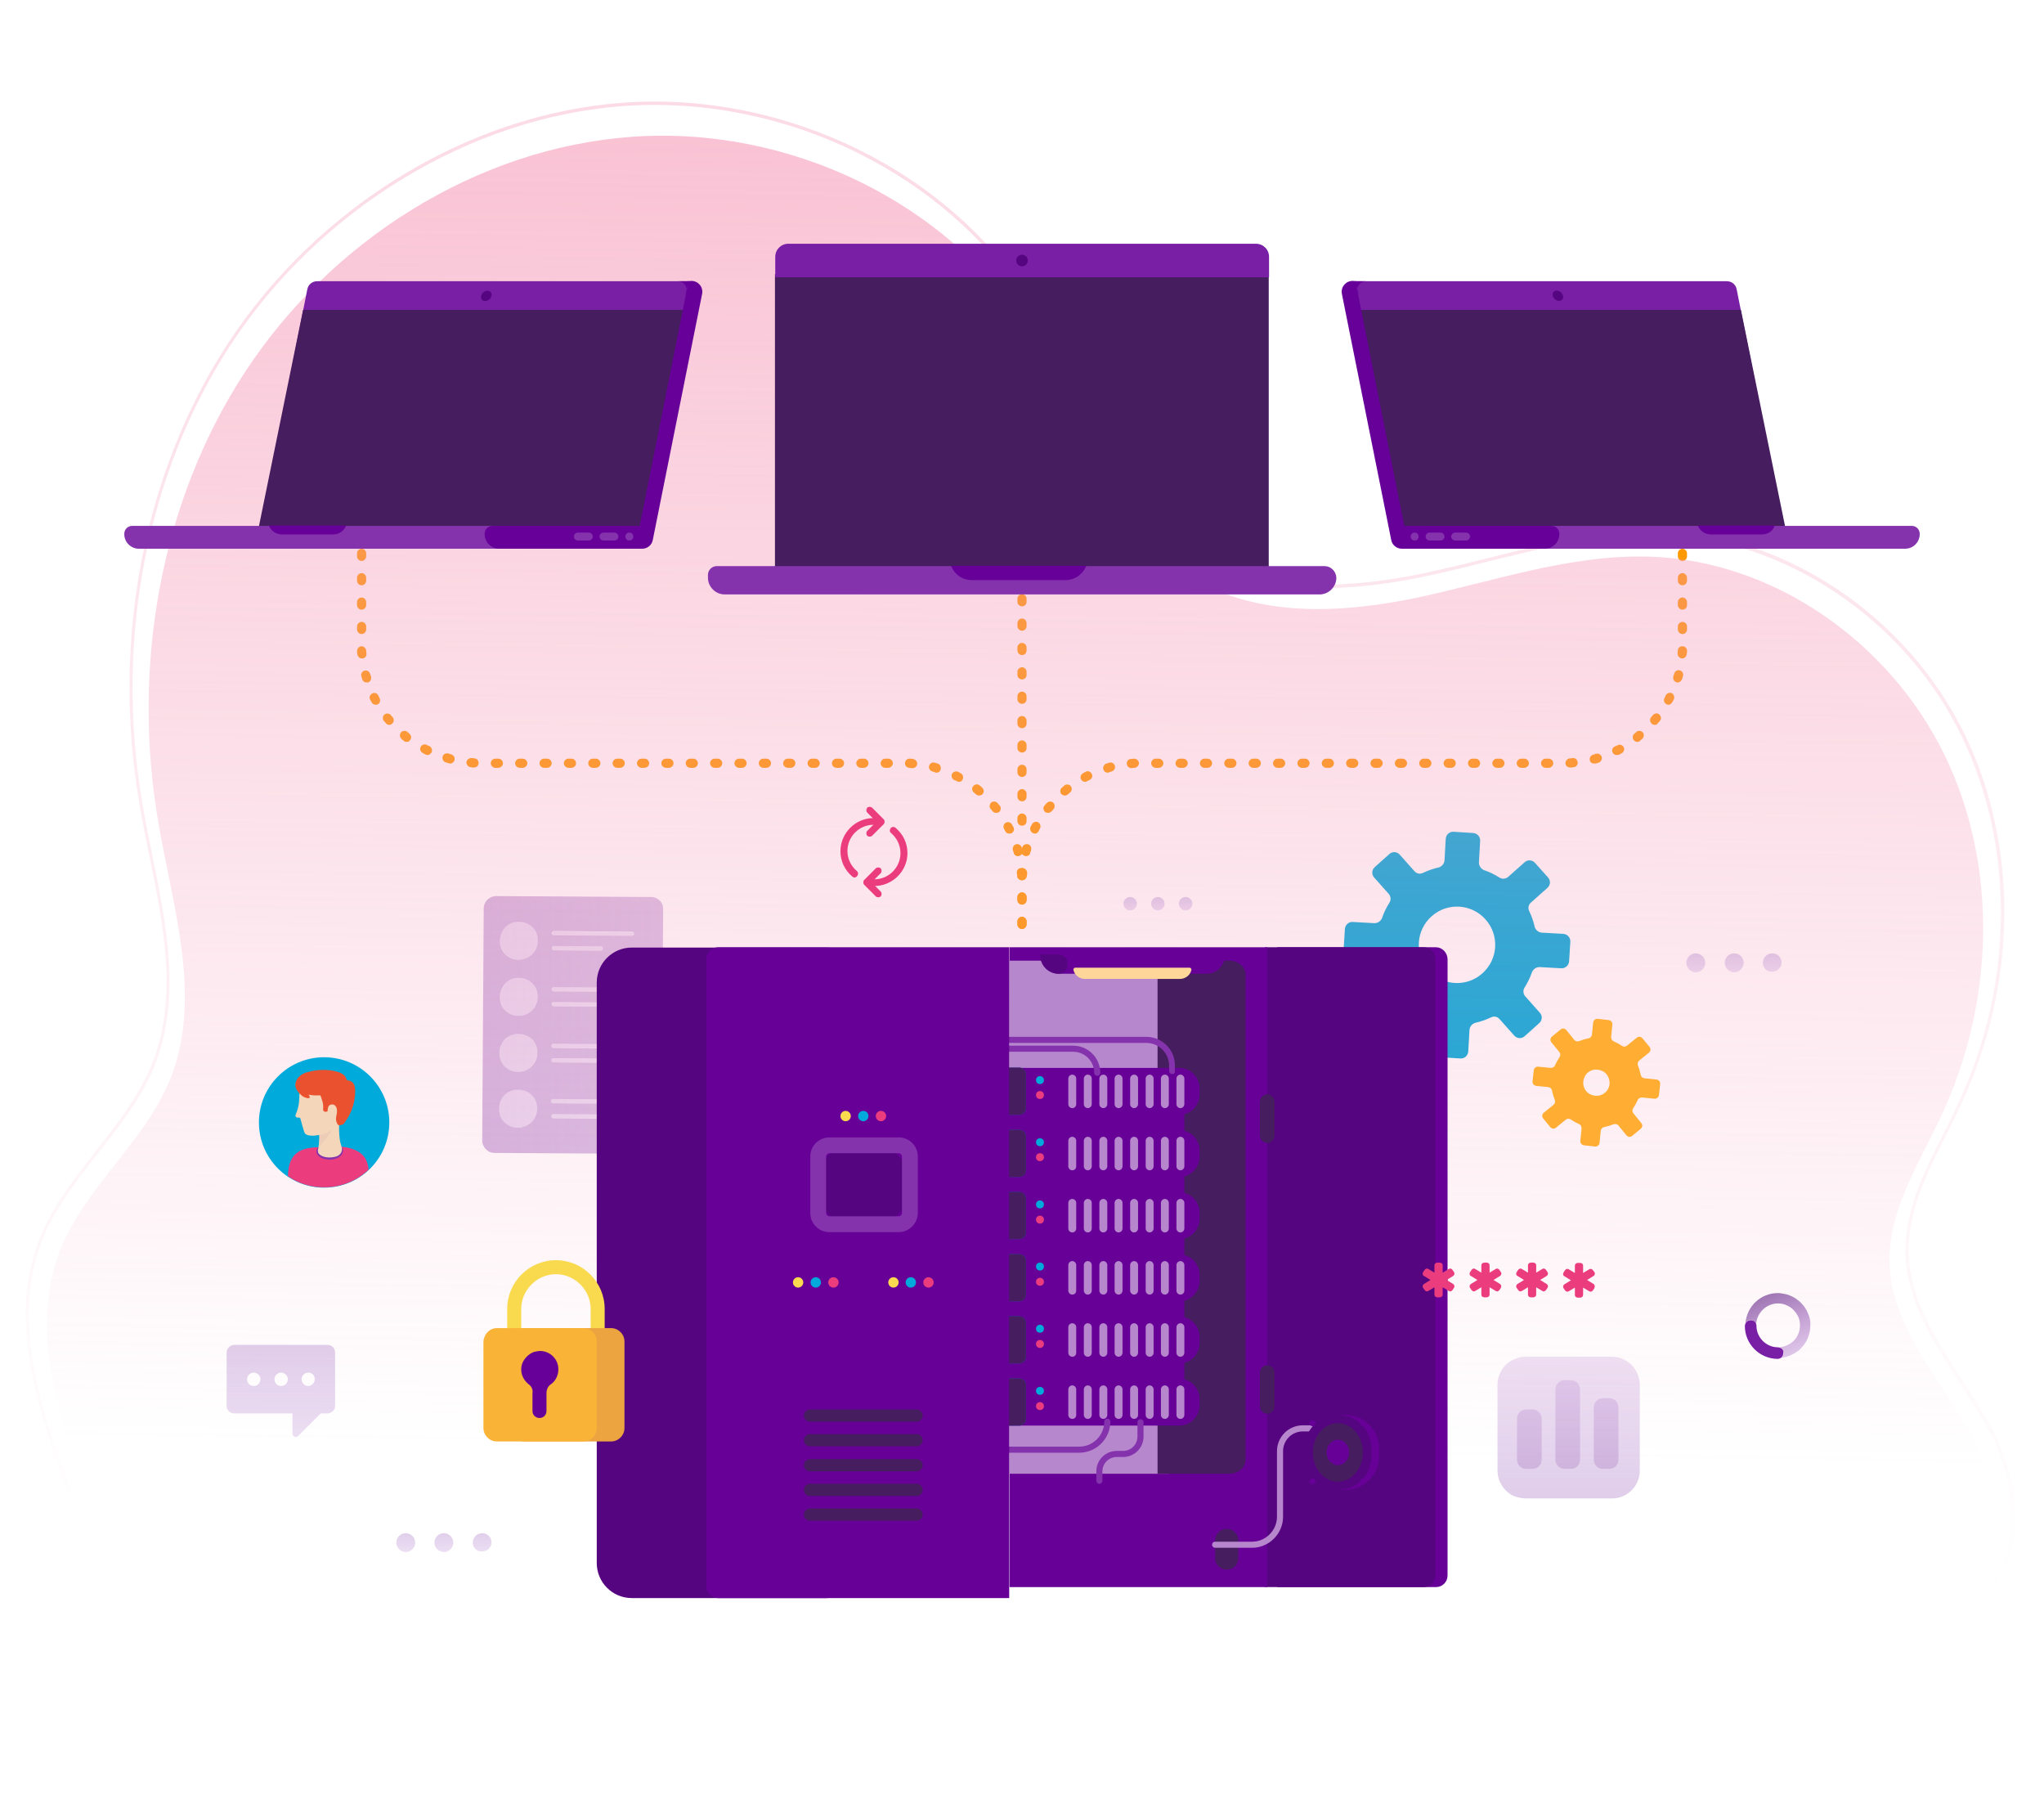
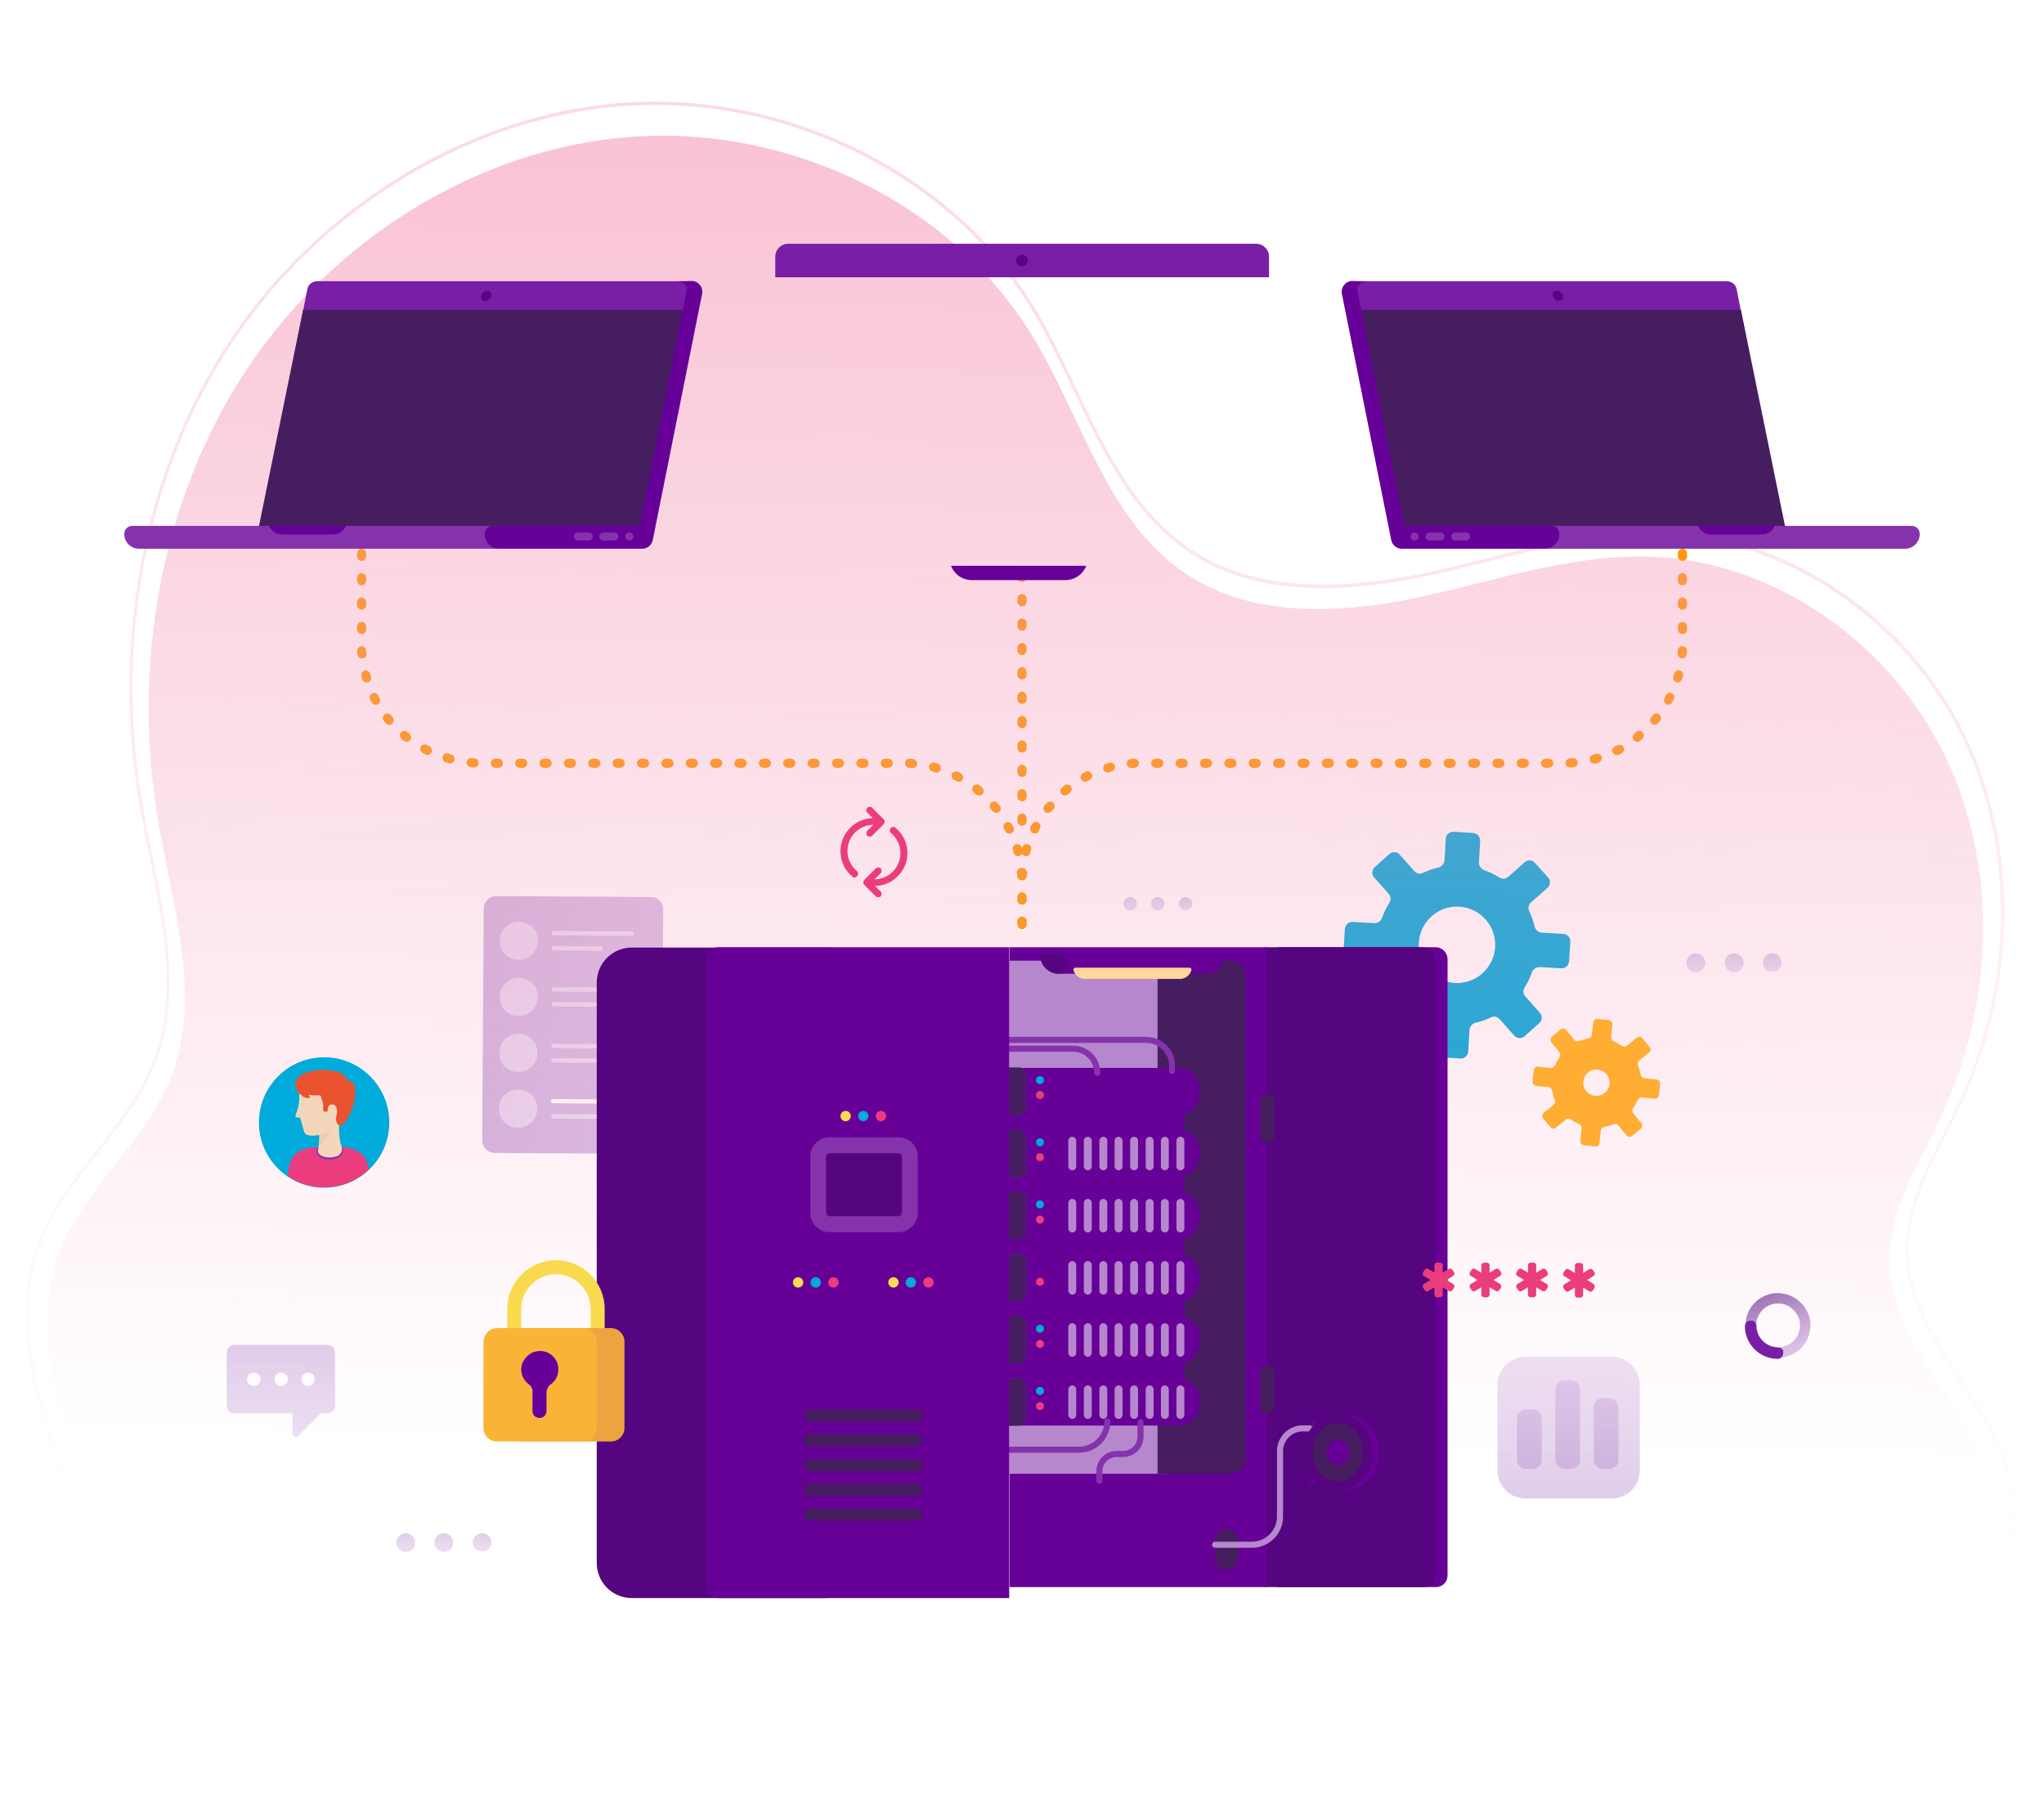
<svg xmlns="http://www.w3.org/2000/svg" id="Camada_1" x="0" y="0" viewBox="0 0 671 592" xml:space="preserve">
  <style>.st17{fill:#00abdb}.st18{fill:#f90}.st22{fill:#660097}.st23{fill:#55057f}.st24{fill:#461e5f}.st25{fill:#b787ce}.st27{fill:#2054bc}.st28{fill:#eb3d7d}.st29{fill:#8533ad}.st30,.st31{fill:none;stroke:#2054bc;stroke-width:6.297;stroke-linecap:round;stroke-linejoin:round;stroke-miterlimit:10}.st31{stroke:#2d4891;stroke-width:11.983}.st32{fill:#fadb4f}.st33{fill:#791fa5}.st35{fill:#609}.st36{fill:#8533ad;stroke:#609;stroke-width:24.579;stroke-miterlimit:10}.st44{fill:#f4d7ba}</style>
  <linearGradient id="SVGID_1_" gradientUnits="userSpaceOnUse" x1="514.972" y1="564.471" x2="514.972" y2="371.644">
    <stop offset="0" stop-color="#a178b5" />
    <stop offset="1" stop-color="#c186e4" stop-opacity="0" />
  </linearGradient>
  <path d="M529.1 445.3H500.8c-.9 0-1.8.1-2.6.4-1.3.4-2.5 1-3.5 1.9-1.9 1.7-3.1 4.1-3.1 6.8v28.3c0 2.8 1.3 5.3 3.3 7 .9.8 2 1.4 3.3 1.7.8.2 1.7.4 2.6.4h28.4c5 0 9.1-4.1 9.1-9.1v-28.3c-.1-5-4.1-9.1-9.2-9.1z" opacity=".61" fill="url(#SVGID_1_)" />
  <linearGradient id="SVGID_2_" gradientUnits="userSpaceOnUse" x1="502.017" y1="522.735" x2="502.017" y2="383.252">
    <stop offset="0" stop-color="#a178b5" />
    <stop offset="1" stop-color="#c186e4" stop-opacity="0" />
  </linearGradient>
  <path d="M503.1 482.1H501c-1.7 0-3-1.4-3-3v-13.5c0-1.7 1.4-3 3-3h2.1c1.7 0 3 1.4 3 3v13.5c0 1.7-1.4 3-3 3z" opacity=".5" fill="url(#SVGID_2_)" />
  <linearGradient id="SVGID_3_" gradientUnits="userSpaceOnUse" x1="527.257" y1="522.735" x2="527.257" y2="383.252">
    <stop offset="0" stop-color="#a178b5" />
    <stop offset="1" stop-color="#c186e4" stop-opacity="0" />
  </linearGradient>
  <path d="M528.3 482.1h-2.1c-1.7 0-3-1.4-3-3v-17.2c0-1.7 1.4-3 3-3h2.1c1.7 0 3 1.4 3 3v17.2c0 1.7-1.3 3-3 3z" opacity=".5" fill="url(#SVGID_3_)" />
  <linearGradient id="SVGID_4_" gradientUnits="userSpaceOnUse" x1="514.637" y1="522.735" x2="514.637" y2="383.252">
    <stop offset="0" stop-color="#a178b5" />
    <stop offset="1" stop-color="#c186e4" stop-opacity="0" />
  </linearGradient>
  <path d="M515.7 482.1h-2.1c-1.7 0-3-1.4-3-3V456c0-1.7 1.4-3 3-3h2.1c1.7 0 3 1.4 3 3v23.1c0 1.7-1.3 3-3 3z" opacity=".5" fill="url(#SVGID_4_)" />
  <linearGradient id="SVGID_5_" gradientUnits="userSpaceOnUse" x1="-198.915" y1="342.02" x2="631.767" y2="342.02" gradientTransform="matrix(1 .006 -.006 1 2.26 -6.734)">
    <stop offset="0" stop-color="#a178b5" />
    <stop offset="1" stop-color="#c186e4" stop-opacity="0" />
  </linearGradient>
  <path d="M213.7 294.4l-50.8-.3c-2.2 0-4.1 1.8-4.1 4l-.4 59.3-.1 16.9c0 2.2 1.8 4.1 4 4.1l50.8.3c2.2 0 4.1-1.8 4.1-4l.1-16.9.4-59.3c.1-2.3-1.7-4.1-4-4.1zM170 370.1c-3.5 0-6.3-2.8-6.2-6.3 0-3.5 2.8-6.3 6.3-6.2 3.5 0 6.3 2.8 6.2 6.3 0 3.4-2.8 6.2-6.3 6.2zm.1-18.3c-3.5 0-6.3-2.8-6.2-6.3 0-3.5 2.8-6.3 6.3-6.2 3.5 0 6.3 2.8 6.2 6.3 0 3.4-2.8 6.2-6.3 6.2zm.1-18.4c-3.5 0-6.3-2.8-6.2-6.3s2.8-6.3 6.3-6.2c3.5 0 6.3 2.8 6.2 6.3 0 3.4-2.8 6.2-6.3 6.2zm.1-18.4c-3.5 0-6.3-2.8-6.2-6.3s2.8-6.3 6.3-6.2c3.5 0 6.3 2.8 6.2 6.3 0 3.4-2.8 6.2-6.3 6.2zm26.8 52.1l-15.4-.1c-.4 0-.7-.3-.7-.7 0-.4.3-.7.7-.7l15.4.1c.4 0 .7.3.7.7 0 .4-.3.7-.7.7zm10.1-4.8l-25.6-.2c-.4 0-.7-.3-.7-.7s.3-.7.7-.7l25.6.2c.4 0 .7.3.7.7s-.3.7-.7.7zM181 348c0-.4.3-.7.7-.7l15.4.1c.4 0 .7.3.7.7s-.3.7-.7.7l-15.4-.1c-.4 0-.7-.3-.7-.7zm26.3-3.9l-25.6-.2c-.4 0-.7-.3-.7-.7 0-.4.3-.7.7-.7l25.6.2c.4 0 .7.3.7.7.1.3-.3.7-.7.7zm-26.2-14.5c0-.4.3-.7.7-.7l15.4.1c.4 0 .7.3.7.7 0 .4-.3.7-.7.7l-15.4-.1c-.3 0-.7-.3-.7-.7zm26.3-4l-25.6-.2c-.4 0-.7-.3-.7-.7s.3-.7.7-.7l25.6.2c.4 0 .7.3.7.7.1.4-.3.7-.7.7zm-26.2-14.4c0-.4.3-.7.7-.7l15.4.1c.4 0 .7.3.7.7s-.3.7-.7.7l-15.4-.1c-.3 0-.7-.3-.7-.7zm26.3-4l-25.6-.2c-.4 0-.7-.3-.7-.7 0-.4.3-.7.7-.7l25.6.2c.4 0 .7.3.7.7.1.4-.3.7-.7.7z" fill="url(#SVGID_5_)" />
  <linearGradient id="SVGID_6_" gradientUnits="userSpaceOnUse" x1="-302.314" y1="314.419" x2="394.997" y2="314.419" gradientTransform="matrix(1 .006 -.006 1 2.26 -6.734)">
    <stop offset="0" stop-color="#a178b5" />
    <stop offset="1" stop-color="#c186e4" stop-opacity="0" />
  </linearGradient>
  <circle cx="170.4" cy="308.7" r="6.3" fill="url(#SVGID_6_)" />
  <linearGradient id="SVGID_7_" gradientUnits="userSpaceOnUse" x1="-302.314" y1="312.003" x2="394.997" y2="312.003" gradientTransform="matrix(1 .006 -.006 1 2.26 -6.734)">
    <stop offset="0" stop-color="#a178b5" />
    <stop offset="1" stop-color="#c186e4" stop-opacity="0" />
  </linearGradient>
  <path d="M182 307.1l25.6.2c.4 0 .7-.3.7-.7 0-.4-.3-.7-.7-.7l-25.6-.2c-.4 0-.7.3-.7.7 0 .3.3.7.7.7z" fill="url(#SVGID_7_)" />
  <linearGradient id="SVGID_8_" gradientUnits="userSpaceOnUse" x1="-302.314" y1="316.835" x2="394.997" y2="316.835" gradientTransform="matrix(1 .006 -.006 1 2.26 -6.734)">
    <stop offset="0" stop-color="#a178b5" />
    <stop offset="1" stop-color="#c186e4" stop-opacity="0" />
  </linearGradient>
  <path d="M182 311.9l15.4.1c.4 0 .7-.3.7-.7s-.3-.7-.7-.7l-15.4-.1c-.4 0-.7.3-.7.7-.1.4.3.7.7.7z" fill="url(#SVGID_8_)" />
  <linearGradient id="SVGID_9_" gradientUnits="userSpaceOnUse" x1="-302.314" y1="332.843" x2="394.997" y2="332.843" gradientTransform="matrix(1 .006 -.006 1 2.26 -6.734)">
    <stop offset="0" stop-color="#a178b5" />
    <stop offset="1" stop-color="#c186e4" stop-opacity="0" />
  </linearGradient>
  <circle cx="170.2" cy="327.1" r="6.3" fill="url(#SVGID_9_)" />
  <linearGradient id="SVGID_10_" gradientUnits="userSpaceOnUse" x1="-302.314" y1="330.427" x2="394.997" y2="330.427" gradientTransform="matrix(1 .006 -.006 1 2.26 -6.734)">
    <stop offset="0" stop-color="#a178b5" />
    <stop offset="1" stop-color="#c186e4" stop-opacity="0" />
  </linearGradient>
  <path d="M207.4 324.2l-25.6-.2c-.4 0-.7.3-.7.7s.3.7.7.7l25.6.2c.4 0 .7-.3.7-.7.1-.4-.3-.7-.7-.7z" fill="url(#SVGID_10_)" />
  <linearGradient id="SVGID_11_" gradientUnits="userSpaceOnUse" x1="-302.314" y1="335.259" x2="394.997" y2="335.259" gradientTransform="matrix(1 .006 -.006 1 2.26 -6.734)">
    <stop offset="0" stop-color="#a178b5" />
    <stop offset="1" stop-color="#c186e4" stop-opacity="0" />
  </linearGradient>
  <path d="M181.9 330.3l15.4.1c.4 0 .7-.3.7-.7 0-.4-.3-.7-.7-.7l-15.4-.1c-.4 0-.7.3-.7.7-.1.4.3.7.7.7z" fill="url(#SVGID_11_)" />
  <linearGradient id="SVGID_12_" gradientUnits="userSpaceOnUse" x1="-302.314" y1="351.267" x2="394.997" y2="351.267" gradientTransform="matrix(1 .006 -.006 1 2.26 -6.734)">
    <stop offset="0" stop-color="#a178b5" />
    <stop offset="1" stop-color="#c186e4" stop-opacity="0" />
  </linearGradient>
  <circle cx="170.1" cy="345.5" r="6.3" fill="url(#SVGID_12_)" />
  <linearGradient id="SVGID_13_" gradientUnits="userSpaceOnUse" x1="-302.314" y1="348.851" x2="394.997" y2="348.851" gradientTransform="matrix(1 .006 -.006 1 2.26 -6.734)">
    <stop offset="0" stop-color="#a178b5" />
    <stop offset="1" stop-color="#c186e4" stop-opacity="0" />
  </linearGradient>
  <path d="M207.3 342.6l-25.6-.2c-.4 0-.7.3-.7.7 0 .4.3.7.7.7l25.6.2c.4 0 .7-.3.7-.7.1-.4-.3-.7-.7-.7z" fill="url(#SVGID_13_)" />
  <linearGradient id="SVGID_14_" gradientUnits="userSpaceOnUse" x1="-302.314" y1="353.682" x2="394.997" y2="353.682" gradientTransform="matrix(1 .006 -.006 1 2.26 -6.734)">
    <stop offset="0" stop-color="#a178b5" />
    <stop offset="1" stop-color="#c186e4" stop-opacity="0" />
  </linearGradient>
  <path d="M181.7 348.7l15.4.1c.4 0 .7-.3.7-.7s-.3-.7-.7-.7l-15.4-.1c-.4 0-.7.3-.7.7s.3.7.7.7z" fill="url(#SVGID_14_)" />
  <linearGradient id="SVGID_15_" gradientUnits="userSpaceOnUse" x1="-302.314" y1="369.498" x2="394.997" y2="369.498" gradientTransform="matrix(1 .006 -.006 1 2.26 -6.734)">
    <stop offset="0" stop-color="#a178b5" />
    <stop offset="1" stop-color="#c186e4" stop-opacity="0" />
  </linearGradient>
  <circle cx="170" cy="363.8" r="6.3" fill="url(#SVGID_15_)" />
  <linearGradient id="SVGID_16_" gradientUnits="userSpaceOnUse" x1="-302.314" y1="367.083" x2="394.997" y2="367.083" gradientTransform="matrix(1 .006 -.006 1 2.26 -6.734)">
    <stop offset="0" stop-color="#a178b5" />
    <stop offset="1" stop-color="#c186e4" stop-opacity="0" />
  </linearGradient>
-   <path d="M207.2 360.9l-25.6-.2c-.4 0-.7.3-.7.7s.3.7.7.7l25.6.2c.4 0 .7-.3.7-.7s-.3-.7-.7-.7z" fill="url(#SVGID_16_)" />
  <linearGradient id="SVGID_17_" gradientUnits="userSpaceOnUse" x1="-302.314" y1="371.914" x2="394.997" y2="371.914" gradientTransform="matrix(1 .006 -.006 1 2.26 -6.734)">
    <stop offset="0" stop-color="#a178b5" />
    <stop offset="1" stop-color="#c186e4" stop-opacity="0" />
  </linearGradient>
  <path d="M197.1 365.6l-15.4-.1c-.4 0-.7.3-.7.7 0 .4.3.7.7.7l15.4.1c.4 0 .7-.3.7-.7 0-.3-.3-.7-.7-.7z" fill="url(#SVGID_17_)" />
  <path class="st17" d="M500.5 283l-5.4 4.8c-.8.7-2 .8-2.9.2-1.6-1-3.2-1.8-5-2.4-1-.4-1.7-1.4-1.7-2.5l.4-7.1c.1-1.3-.9-2.5-2.3-2.6l-6.4-.4c-1.3-.1-2.5.9-2.6 2.3l-.4 7.1c-.1 1.1-.9 2-1.9 2.3-1.8.4-3.5 1-5.2 1.8-1 .5-2.1.2-2.8-.6l-4.8-5.4c-.9-1-2.4-1.1-3.4-.2l-4.8 4.3c-1 .9-1.1 2.4-.2 3.4l4.8 5.4c.7.8.8 2 .2 2.9-1 1.6-1.8 3.2-2.4 5-.4 1-1.4 1.7-2.5 1.7l-7.1-.4c-1.3-.1-2.5.9-2.6 2.3l-.4 6.4c-.1 1.3.9 2.5 2.3 2.6l7.1.4c1.1.1 2 .9 2.3 1.9.4 1.8 1 3.5 1.8 5.2.5 1 .2 2.1-.6 2.8l-5.4 4.8c-1 .9-1.1 2.4-.2 3.4l4.3 4.8c.9 1 2.4 1.1 3.4.2l5.4-4.8c.8-.7 2-.8 2.9-.2 1.6 1 3.2 1.8 5 2.4 1 .4 1.7 1.4 1.7 2.5l-.4 7.1c-.1 1.3.9 2.5 2.3 2.6l6.4.4c1.3.1 2.5-.9 2.6-2.3l.4-7.1c.1-1.1.9-2 1.9-2.3 1.8-.4 3.5-1 5.2-1.8 1-.5 2.1-.2 2.8.6l4.8 5.4c.9 1 2.4 1.1 3.4.2l4.8-4.3c1-.9 1.1-2.4.2-3.4l-4.8-5.4c-.7-.8-.8-2-.2-2.9 1-1.6 1.8-3.2 2.4-5 .4-1 1.4-1.7 2.5-1.7l7.1.4c1.3.1 2.5-.9 2.6-2.3l.4-6.4c.1-1.3-.9-2.5-2.3-2.6l-7.1-.4c-1.1-.1-2-.9-2.3-1.9-.4-1.8-1-3.5-1.8-5.2-.5-1-.2-2.1.6-2.8l5.4-4.8c1-.9 1.1-2.4.2-3.4l-4.3-4.8c-.9-1-2.4-1.1-3.4-.2zm-13.9 36.5c-5.2 4.6-13.1 4.1-17.7-1.1-4.6-5.2-4.1-13.1 1.1-17.7 5.2-4.6 13.1-4.1 17.7 1.1 4.6 5.2 4.1 13.1-1.1 17.7z" />
  <g>
    <path class="st18" d="M335.5 271c-.8 0-1.5-.7-1.5-1.5v-1c0-.8.7-1.5 1.5-1.5s1.5.7 1.5 1.5v1c0 .9-.7 1.5-1.5 1.5zm0-8c-.8 0-1.5-.7-1.5-1.5v-1c0-.8.7-1.5 1.5-1.5s1.5.7 1.5 1.5v1c0 .9-.7 1.5-1.5 1.5zm0-8c-.8 0-1.5-.7-1.5-1.5v-1c0-.8.7-1.5 1.5-1.5s1.5.7 1.5 1.5v1c0 .9-.7 1.5-1.5 1.5zm0-8c-.8 0-1.5-.7-1.5-1.5v-1c0-.8.7-1.5 1.5-1.5s1.5.7 1.5 1.5v1c0 .9-.7 1.5-1.5 1.5zm0-8c-.8 0-1.5-.7-1.5-1.5v-1c0-.8.7-1.5 1.5-1.5s1.5.7 1.5 1.5v1c0 .9-.7 1.5-1.5 1.5zm0-8c-.8 0-1.5-.7-1.5-1.5v-1c0-.8.7-1.5 1.5-1.5s1.5.7 1.5 1.5v1c0 .9-.7 1.5-1.5 1.5zm0-8c-.8 0-1.5-.7-1.5-1.5v-1c0-.8.7-1.5 1.5-1.5s1.5.7 1.5 1.5v1c0 .9-.7 1.5-1.5 1.5zm0-8c-.8 0-1.5-.7-1.5-1.5v-1c0-.8.7-1.5 1.5-1.5s1.5.7 1.5 1.5v1c0 .9-.7 1.5-1.5 1.5zm0-8c-.8 0-1.5-.7-1.5-1.5v-1c0-.8.7-1.5 1.5-1.5s1.5.7 1.5 1.5v1c0 .9-.7 1.5-1.5 1.5zm0-8c-.8 0-1.5-.7-1.5-1.5v-1c0-.8.7-1.5 1.5-1.5s1.5.7 1.5 1.5v1c0 .9-.7 1.5-1.5 1.5zm0-8c-.8 0-1.5-.7-1.5-1.5v-1c0-.8.7-1.5 1.5-1.5s1.5.7 1.5 1.5v1c0 .9-.7 1.5-1.5 1.5z" />
  </g>
  <g>
    <path class="st18" d="M335.5 304.9c-.8 0-1.5-.7-1.5-1.5v-1c0-.8.7-1.5 1.5-1.5s1.5.7 1.5 1.5v1c0 .8-.7 1.5-1.5 1.5zm0-8c-.8 0-1.5-.7-1.5-1.5v-1c0-.8.7-1.5 1.5-1.5s1.5.7 1.5 1.5v1c0 .8-.7 1.5-1.5 1.5zm-.1-8c-.8 0-1.5-.6-1.5-1.4 0-.3 0-.6-.1-1-.1-.8.5-1.6 1.4-1.6.8-.1 1.6.5 1.6 1.4 0 .3.1.7.1 1 .1.8-.6 1.6-1.5 1.6.1 0 0 0 0 0zm-1.2-7.9c-.7 0-1.3-.4-1.4-1.1l-.3-.9c-.2-.8.2-1.6 1-1.9.8-.2 1.6.2 1.9 1 .1.3.2.7.3 1 .2.8-.3 1.6-1.1 1.8-.2.1-.3.1-.4.1zm-2.9-7.4c-.5 0-1.1-.3-1.3-.8-.1-.3-.3-.6-.4-.8-.4-.7-.1-1.6.6-2 .7-.4 1.6-.1 2 .6.2.3.3.6.5.9.4.7.1 1.6-.7 2-.2 0-.5.1-.7.1zm-4.3-6.8c-.4 0-.9-.2-1.2-.6-.2-.3-.4-.5-.6-.7-.5-.6-.4-1.6.2-2.1.6-.5 1.6-.4 2.1.2.2.3.4.5.7.8.5.6.4 1.6-.2 2.1-.3.2-.7.3-1 .3zm-5.6-5.7c-.3 0-.7-.1-1-.4-.2-.2-.5-.4-.7-.6-.6-.5-.8-1.5-.2-2.1.5-.6 1.5-.8 2.1-.2.3.2.5.4.8.7.6.5.7 1.5.2 2.1-.3.3-.7.5-1.2.5zm-6.6-4.5c-.2 0-.5-.1-.7-.2-.3-.2-.6-.3-.9-.4-.7-.4-1-1.3-.7-2 .4-.7 1.3-1 2-.7.3.2.6.3.9.5.7.4 1 1.3.6 2-.1.5-.6.8-1.2.8zm-7.4-3c-.1 0-.3 0-.4-.1l-.9-.3c-.8-.2-1.3-1-1.1-1.8.2-.8 1-1.3 1.8-1.1.3.1.7.2 1 .3.8.2 1.2 1.1 1 1.9-.1.7-.7 1.1-1.4 1.1zm-7.8-1.5h-.1c-.3 0-.6 0-1-.1-.8 0-1.5-.8-1.4-1.6 0-.8.8-1.5 1.6-1.4.3 0 .7 0 1 .1.8.1 1.4.8 1.4 1.6-.1.8-.7 1.4-1.5 1.4zm-8-.1h-1c-.8 0-1.5-.7-1.5-1.5s.7-1.5 1.5-1.5h1c.8 0 1.5.7 1.5 1.5s-.7 1.5-1.5 1.5zm-8 0h-1c-.8 0-1.5-.7-1.5-1.5s.7-1.5 1.5-1.5h1c.8 0 1.5.7 1.5 1.5s-.7 1.5-1.5 1.5zm-8 0h-1c-.8 0-1.5-.7-1.5-1.5s.7-1.5 1.5-1.5h1c.8 0 1.5.7 1.5 1.5s-.7 1.5-1.5 1.5zm-8 0h-1c-.8 0-1.5-.7-1.5-1.5s.7-1.5 1.5-1.5h1c.8 0 1.5.7 1.5 1.5s-.7 1.5-1.5 1.5zm-8 0h-1c-.8 0-1.5-.7-1.5-1.5s.7-1.5 1.5-1.5h1c.8 0 1.5.7 1.5 1.5s-.7 1.5-1.5 1.5zm-8 0h-1c-.8 0-1.5-.7-1.5-1.5s.7-1.5 1.5-1.5h1c.8 0 1.5.7 1.5 1.5s-.7 1.5-1.5 1.5zm-8 0h-1c-.8 0-1.5-.7-1.5-1.5s.7-1.5 1.5-1.5h1c.8 0 1.5.7 1.5 1.5s-.7 1.5-1.5 1.5zm-8 0h-1c-.8 0-1.5-.7-1.5-1.5s.7-1.5 1.5-1.5h1c.8 0 1.5.7 1.5 1.5s-.7 1.5-1.5 1.5zm-8 0h-1c-.8 0-1.5-.7-1.5-1.5s.7-1.5 1.5-1.5h1c.8 0 1.5.7 1.5 1.5s-.7 1.5-1.5 1.5zm-8 0h-1c-.8 0-1.5-.7-1.5-1.5s.7-1.5 1.5-1.5h1c.8 0 1.5.7 1.5 1.5s-.7 1.5-1.5 1.5zm-8 0h-1c-.8 0-1.5-.7-1.5-1.5s.7-1.5 1.5-1.5h1c.8 0 1.5.7 1.5 1.5s-.7 1.5-1.5 1.5zm-8 0h-1c-.8 0-1.5-.7-1.5-1.5s.7-1.5 1.5-1.5h1c.8 0 1.5.7 1.5 1.5s-.7 1.5-1.5 1.5zm-8 0h-1c-.8 0-1.5-.7-1.5-1.5s.7-1.5 1.5-1.5h1c.8 0 1.5.7 1.5 1.5s-.7 1.5-1.5 1.5zm-8 0h-1c-.8 0-1.5-.7-1.5-1.5s.7-1.5 1.5-1.5h1c.8 0 1.5.7 1.5 1.5s-.7 1.5-1.5 1.5zm-8 0h-1c-.8 0-1.5-.7-1.5-1.5s.7-1.5 1.5-1.5h1c.8 0 1.5.7 1.5 1.5s-.7 1.5-1.5 1.5zm-8 0h-1c-.8 0-1.5-.7-1.5-1.5s.7-1.5 1.5-1.5h1c.8 0 1.5.7 1.5 1.5s-.7 1.5-1.5 1.5zm-8 0h-1c-.8 0-1.5-.7-1.5-1.5s.7-1.5 1.5-1.5h1c.8 0 1.5.7 1.5 1.5s-.7 1.5-1.5 1.5zm-8-.1s-.1 0 0 0c-.4 0-.8 0-1.1-.1-.8-.1-1.4-.8-1.4-1.6.1-.8.8-1.4 1.6-1.4.3 0 .6 0 1 .1.8 0 1.5.8 1.4 1.6 0 .8-.7 1.4-1.5 1.4zm-7.9-1.3c-.1 0-.3 0-.4-.1-.3-.1-.7-.2-1-.3-.8-.2-1.2-1.1-1-1.9.2-.8 1.1-1.2 1.9-1l.9.3c.8.2 1.3 1 1.1 1.8-.2.8-.8 1.2-1.5 1.2zm-7.4-2.8c-.2 0-.5-.1-.7-.2-.3-.2-.6-.3-.9-.5-.7-.4-1-1.3-.6-2s1.3-1 2-.6c.3.2.6.3.9.4.7.4 1 1.3.7 2-.4.6-.9.9-1.4.9zm-6.8-4.3c-.3 0-.7-.1-.9-.3-.3-.2-.5-.4-.8-.7-.6-.5-.7-1.5-.2-2.1.5-.6 1.5-.7 2.1-.2.2.2.5.4.7.6.6.5.8 1.5.2 2.1-.2.4-.6.6-1.1.6zm-5.7-5.6c-.4 0-.9-.2-1.1-.5-.2-.3-.4-.5-.7-.8-.5-.6-.4-1.6.2-2.1.6-.5 1.6-.4 2.1.2.2.3.4.5.6.7.5.6.5 1.6-.2 2.1-.2.3-.5.4-.9.4zm-4.5-6.6c-.5 0-1.1-.3-1.3-.8-.2-.3-.3-.6-.5-.9-.4-.7-.1-1.6.7-2 .7-.4 1.6-.1 2 .7.1.3.3.6.4.9.4.7.1 1.6-.6 2-.2.1-.4.1-.7.1zm-3-7.3c-.6 0-1.2-.4-1.4-1.1-.1-.3-.2-.7-.3-1-.2-.8.3-1.6 1.1-1.8.8-.2 1.6.3 1.8 1.1l.3.9c.2.8-.2 1.6-1 1.9-.2-.1-.4 0-.5 0zm-1.5-7.9c-.8 0-1.4-.6-1.5-1.4 0-.3-.1-.7-.1-1 0-.8.6-1.5 1.4-1.6.8 0 1.5.6 1.6 1.4 0 .3 0 .6.1 1 .1.8-.5 1.6-1.4 1.6h-.1zm-.1-8c-.8 0-1.5-.7-1.5-1.5v-1c0-.8.7-1.5 1.5-1.5s1.5.7 1.5 1.5v1c0 .8-.7 1.5-1.5 1.5zm0-8c-.8 0-1.5-.7-1.5-1.5v-1c0-.8.7-1.5 1.5-1.5s1.5.7 1.5 1.5v1c0 .8-.7 1.5-1.5 1.5zm0-8c-.8 0-1.5-.7-1.5-1.5v-1c0-.8.7-1.5 1.5-1.5s1.5.7 1.5 1.5v1c0 .8-.7 1.5-1.5 1.5zm0-8c-.8 0-1.5-.7-1.5-1.5v-1c0-.8.7-1.5 1.5-1.5s1.5.7 1.5 1.5v1c0 .8-.7 1.5-1.5 1.5z" />
    <path class="st18" d="M335.5 304.9c-.8 0-1.5-.7-1.5-1.5v-1c0-.8.7-1.5 1.5-1.5s1.5.7 1.5 1.5v1c0 .8-.7 1.5-1.5 1.5zm0-8c-.8 0-1.5-.7-1.5-1.5v-1c0-.8.7-1.5 1.5-1.5s1.5.7 1.5 1.5v1c0 .8-.7 1.5-1.5 1.5zm.1-8s-.1 0 0 0c-.9 0-1.5-.8-1.5-1.6 0-.3 0-.7.1-1 .1-.8.8-1.4 1.6-1.4.8.1 1.4.8 1.4 1.6 0 .3 0 .6-.1 1-.1.8-.7 1.4-1.5 1.4zm1.2-7.9c-.1 0-.3 0-.4-.1-.8-.2-1.3-1-1.1-1.8.1-.3.2-.7.3-1 .2-.8 1.1-1.2 1.9-1 .8.2 1.2 1.1 1 1.9l-.3.9c-.1.7-.7 1.1-1.4 1.1zm2.9-7.4c-.2 0-.5-.1-.7-.2-.7-.4-1-1.3-.7-2 .2-.3.3-.6.5-.9.4-.7 1.3-1 2-.6s1 1.3.6 2c-.2.3-.3.6-.4.8-.2.6-.8.9-1.3.9zm4.3-6.8c-.3 0-.7-.1-.9-.3-.6-.5-.8-1.5-.2-2.1.2-.3.4-.5.7-.8.5-.6 1.5-.7 2.1-.2.6.5.7 1.5.2 2.1-.2.2-.4.5-.6.7-.4.4-.9.6-1.3.6zm5.6-5.7c-.4 0-.9-.2-1.2-.5-.5-.6-.4-1.6.2-2.1.3-.2.5-.4.8-.7.6-.5 1.6-.4 2.1.2.5.6.4 1.6-.2 2.1-.3.2-.5.4-.7.6-.4.3-.7.4-1 .4zm6.6-4.5c-.5 0-1.1-.3-1.3-.8-.4-.7-.1-1.6.6-2 .3-.2.6-.3.9-.5.7-.4 1.6-.1 2 .7.4.7.1 1.6-.7 2-.3.1-.6.3-.9.4-.1.2-.4.2-.6.2zm7.4-3c-.6 0-1.2-.4-1.4-1.1-.2-.8.2-1.6 1-1.9.3-.1.7-.2 1-.3.8-.2 1.6.3 1.8 1.1.2.8-.3 1.6-1.1 1.8l-.9.3c-.2.1-.3.1-.4.1zm7.8-1.5c-.8 0-1.4-.6-1.5-1.4-.1-.8.5-1.6 1.4-1.6.3 0 .7-.1 1-.1.8 0 1.5.6 1.6 1.4 0 .8-.6 1.5-1.4 1.6-.3 0-.6 0-1 .1h-.1zm137-.1h-1c-.8 0-1.5-.7-1.5-1.5s.7-1.5 1.5-1.5h1c.8 0 1.5.7 1.5 1.5s-.7 1.5-1.5 1.5zm-8 0h-1c-.8 0-1.5-.7-1.5-1.5s.7-1.5 1.5-1.5h1c.8 0 1.5.7 1.5 1.5s-.7 1.5-1.5 1.5zm-8 0h-1c-.8 0-1.5-.7-1.5-1.5s.7-1.5 1.5-1.5h1c.8 0 1.5.7 1.5 1.5s-.7 1.5-1.5 1.5zm-8 0h-1c-.8 0-1.5-.7-1.5-1.5s.7-1.5 1.5-1.5h1c.8 0 1.5.7 1.5 1.5s-.7 1.5-1.5 1.5zm-8 0h-1c-.8 0-1.5-.7-1.5-1.5s.7-1.5 1.5-1.5h1c.8 0 1.5.7 1.5 1.5s-.7 1.5-1.5 1.5zm-8 0h-1c-.8 0-1.5-.7-1.5-1.5s.7-1.5 1.5-1.5h1c.8 0 1.5.7 1.5 1.5s-.7 1.5-1.5 1.5zm-8 0h-1c-.8 0-1.5-.7-1.5-1.5s.7-1.5 1.5-1.5h1c.8 0 1.5.7 1.5 1.5s-.7 1.5-1.5 1.5zm-8 0h-1c-.8 0-1.5-.7-1.5-1.5s.7-1.5 1.5-1.5h1c.8 0 1.5.7 1.5 1.5s-.7 1.5-1.5 1.5zm-8 0h-1c-.8 0-1.5-.7-1.5-1.5s.7-1.5 1.5-1.5h1c.8 0 1.5.7 1.5 1.5s-.7 1.5-1.5 1.5zm-8 0h-1c-.8 0-1.5-.7-1.5-1.5s.7-1.5 1.5-1.5h1c.8 0 1.5.7 1.5 1.5s-.7 1.5-1.5 1.5zm-8 0h-1c-.8 0-1.5-.7-1.5-1.5s.7-1.5 1.5-1.5h1c.8 0 1.5.7 1.5 1.5s-.7 1.5-1.5 1.5zm-8 0h-1c-.8 0-1.5-.7-1.5-1.5s.7-1.5 1.5-1.5h1c.8 0 1.5.7 1.5 1.5s-.7 1.5-1.5 1.5zm-8 0h-1c-.8 0-1.5-.7-1.5-1.5s.7-1.5 1.5-1.5h1c.8 0 1.5.7 1.5 1.5s-.7 1.5-1.5 1.5zm-8 0h-1c-.8 0-1.5-.7-1.5-1.5s.7-1.5 1.5-1.5h1c.8 0 1.5.7 1.5 1.5s-.7 1.5-1.5 1.5zm-8 0h-1c-.8 0-1.5-.7-1.5-1.5s.7-1.5 1.5-1.5h1c.8 0 1.5.7 1.5 1.5s-.7 1.5-1.5 1.5zm-8 0h-1c-.8 0-1.5-.7-1.5-1.5s.7-1.5 1.5-1.5h1c.8 0 1.5.7 1.5 1.5s-.7 1.5-1.5 1.5zm-8 0h-1c-.8 0-1.5-.7-1.5-1.5s.7-1.5 1.5-1.5h1c.8 0 1.5.7 1.5 1.5s-.7 1.5-1.5 1.5zm135-.1c-.8 0-1.5-.6-1.5-1.4 0-.8.6-1.5 1.4-1.6.3 0 .6 0 1-.1.8-.1 1.5.5 1.6 1.4.1.8-.5 1.6-1.4 1.6-.3.1-.7.1-1.1.1zm7.9-1.3c-.7 0-1.3-.4-1.4-1.1-.2-.8.3-1.6 1.1-1.8l.9-.3c.8-.2 1.6.2 1.9 1 .2.8-.2 1.6-1 1.9-.3.1-.7.2-1 .3h-.5zm7.4-2.8c-.5 0-1.1-.3-1.3-.8-.4-.7-.1-1.6.7-2 .3-.1.6-.3.9-.4.7-.4 1.6-.1 2 .6.4.7.1 1.6-.6 2-.3.2-.6.3-.9.5-.3.1-.5.1-.8.1zm6.8-4.3c-.4 0-.9-.2-1.2-.6-.5-.6-.4-1.6.2-2.1.3-.2.5-.4.7-.6.6-.5 1.6-.4 2.1.2.5.6.4 1.6-.2 2.1-.3.2-.5.4-.8.7-.2.2-.5.3-.8.3zm5.7-5.6c-.3 0-.7-.1-1-.4-.6-.5-.7-1.5-.2-2.1.2-.2.4-.5.6-.7.5-.6 1.5-.8 2.1-.2.6.5.8 1.5.2 2.1-.2.3-.4.5-.7.8-.2.4-.6.5-1 .5zm4.5-6.6c-.2 0-.5-.1-.7-.2-.7-.4-1-1.3-.6-2 .2-.3.3-.6.4-.9.4-.7 1.3-1 2-.7.7.4 1 1.3.7 2-.2.3-.3.6-.5.9-.3.6-.8.9-1.3.9zm3-7.3c-.1 0-.3 0-.4-.1-.8-.2-1.2-1.1-1-1.9l.3-.9c.2-.8 1-1.3 1.8-1.1.8.2 1.3 1 1.1 1.8-.1.3-.2.7-.3 1-.2.7-.8 1.2-1.5 1.2zm1.5-7.9h-.1c-.8-.1-1.4-.8-1.4-1.6 0-.3 0-.6.1-1 0-.8.7-1.5 1.6-1.4.8 0 1.5.8 1.4 1.6 0 .3 0 .7-.1 1-.1.8-.7 1.4-1.5 1.4zm.1-8c-.8 0-1.5-.7-1.5-1.5v-1c0-.8.7-1.5 1.5-1.5s1.5.7 1.5 1.5v1c0 .8-.6 1.5-1.5 1.5zm0-8c-.8 0-1.5-.7-1.5-1.5v-1c0-.8.7-1.5 1.5-1.5s1.5.7 1.5 1.5v1c0 .8-.6 1.5-1.5 1.5zm0-8c-.8 0-1.5-.7-1.5-1.5v-1c0-.8.7-1.5 1.5-1.5s1.5.7 1.5 1.5v1c0 .8-.6 1.5-1.5 1.5zm0-8c-.8 0-1.5-.7-1.5-1.5v-1c0-.8.7-1.5 1.5-1.5s1.5.7 1.5 1.5v1c0 .8-.6 1.5-1.5 1.5z" />
  </g>
  <linearGradient id="SVGID_18_" gradientUnits="userSpaceOnUse" x1="341.68" y1="15.881" x2="334.834" y2="480.064">
    <stop offset=".008" stop-color="#f596b5" />
    <stop offset=".993" stop-color="#f596b5" stop-opacity="0" />
  </linearGradient>
  <path d="M28.9 491.2c-9.6-26-19.3-55-9.2-80.8 8.2-20.8 27.8-35.5 36.2-56.3 10.7-26.6.8-56.3-4-84.6-8.6-50.5.5-104.6 28.6-147.5s75.8-73.4 126.9-77.1c51.2-3.7 104.3 21.2 131.2 64.9 16.6 26.9 24.6 61.3 51 78.7 21.7 14.3 50 13 75.4 7.7 25.4-5.4 50.5-14.3 76.5-13.5 40.8 1.2 78.9 28.2 96.8 65 17.9 36.7 16.3 81.5-1 118.5-7.3 15.7-17.5 31.1-17 48.4.6 20.7 16.1 37.5 26.3 55.6s12.8 45.5-5.3 55.6" opacity=".61" fill="url(#SVGID_18_)" />
  <g opacity=".34">
    <linearGradient id="SVGID_19_" gradientUnits="userSpaceOnUse" x1="341.334" y1="35.547" x2="334.176" y2="520.889">
      <stop offset=".008" stop-color="#f596b5" />
      <stop offset=".993" stop-color="#f596b5" stop-opacity="0" />
    </linearGradient>
    <path d="M647.7 525.5l-.5-.9c5.9-3.3 9.9-8.6 11.9-15.7 3.2-11.5.6-27.4-6.7-40.4-2.7-4.8-5.9-9.7-8.9-14.3-8.6-13.2-17.5-26.8-18-42.6-.4-14.1 6.2-27.2 12.6-39.8 1.6-3.2 3.3-6.5 4.8-9.8 18.3-39.2 18.6-84.2 1-120.5-18.6-38.2-58.1-64.8-98.3-66-19.3-.6-38.5 4.2-57.1 8.8-6.8 1.7-13.9 3.5-20.8 4.9-33.4 7-58.7 4.5-77.3-7.9-18.6-12.3-28.5-33.1-38-53.2-4.4-9.2-8.9-18.7-14.2-27.3-26.6-43.3-80.2-69.8-133.4-66-50.3 3.6-99.8 33.7-129.1 78.4-27.5 42.1-38.1 96.8-29 150.2.9 5.6 2.1 11.3 3.2 16.8 4.8 23.5 9.7 47.7.8 69.7-4.3 10.6-11.5 19.7-18.4 28.5-7 8.9-14.3 18.2-18.5 28.8-10 25.5-1.2 53.4 9.4 82.1l-.9.3c-10.7-28.9-19.5-57-9.4-82.8 4.2-10.8 11.6-20.1 18.6-29.1 6.9-8.8 14.1-17.9 18.3-28.3 8.8-21.7 3.9-45.8-.9-69.1-1.1-5.5-2.3-11.3-3.2-16.8-9.1-53.6 1.5-108.6 29.2-150.9 29.5-45 79.2-75.3 129.9-78.9 53.5-3.8 107.5 22.9 134.3 66.4 5.3 8.6 9.8 18.2 14.2 27.4 9.5 20 19.3 40.6 37.7 52.8 18.4 12.2 43.5 14.7 76.6 7.8 6.9-1.5 14-3.2 20.8-4.9 18.6-4.7 37.9-9.5 57.3-8.9 40.5 1.2 80.4 28 99.2 66.6 17.8 36.5 17.4 81.9-1 121.3-1.5 3.3-3.2 6.6-4.8 9.8-6.3 12.5-12.8 25.4-12.5 39.3.4 15.5 9.3 29 17.8 42.1 3.1 4.7 6.2 9.5 8.9 14.4 7.4 13.2 10.1 29.4 6.8 41.1-2 7.7-6.2 13.2-12.4 16.6z" fill="url(#SVGID_19_)" />
  </g>
  <g>
    <path class="st22" d="M471.4 310.9h-52.1v210h52.1c2.1 0 3.8-1.7 3.8-3.8V314.7c-.1-2.1-1.8-3.8-3.8-3.8z" />
    <path class="st23" d="M467.4 310.9h-52.1v210h52.1c2.1 0 3.8-1.7 3.8-3.8V314.7c0-2.1-1.7-3.8-3.8-3.8zM271.3 524.5h-63.9c-6.4 0-11.5-5.2-11.5-11.5V322.5c0-6.4 5.2-11.5 11.5-11.5h63.9c8.4 0 15.1 6.8 15.1 15.1v183.3c0 8.3-6.8 15.1-15.1 15.1z" />
    <path class="st22" d="M331.4 310.9H416v210h-84.6z" />
    <path class="st24" d="M416 464c-1.3 0-2.4-1.1-2.4-2.4v-11.1c0-1.3 1.1-2.4 2.4-2.4 1.3 0 2.4 1.1 2.4 2.4v11.1c0 1.3-1.1 2.4-2.4 2.4z" />
    <path class="st25" d="M331.4 315.3h52.3v168.4h-52.3z" />
    <path class="st24" d="M403.6 315.3H380v168.4h23.6c2.9 0 5.3-2.1 5.3-4.6V319.9c-.1-2.5-2.4-4.6-5.3-4.6z" />
    <path class="st22" d="M341.5 313.4c0 .1 0 .1 0 0 0 3.5 2.7 6.2 6.1 6.2H396c3.4 0 6.1-2.7 6.1-6.1v-.1h-60.6z" />
    <path class="st23" d="M341.5 313.4c-.1 3.4 2.7 6.2 6.1 6.2 1.5 0 2.8-1.2 2.8-2.8v-.7c0-1.5-1.2-2.8-2.8-2.8h-6.1z" />
    <path d="M353 317.6c-.4 0-.7.4-.6.8.4 1.7 2 2.9 3.8 2.9h31.1c1.8 0 3.4-1.2 3.8-2.9.1-.4-.2-.8-.6-.8H353z" fill="#ffd699" />
    <path class="st22" d="M328.3 355.5h60.5v105.6h-60.5z" />
    <path class="st22" d="M387.1 365.9h-57.9v-15.4h57.9c3.7 0 6.7 3 6.7 6.7v2c0 3.7-3 6.7-6.7 6.7z" />
    <path class="st27" d="M326 350.5v15.4h8.6c1.2 0 2.2-1 2.2-2.2v-11.1c0-1.2-1-2.2-2.2-2.2H326z" />
    <path class="st24" d="M326 350.5v15.4h8.6c1.2 0 2.2-1 2.2-2.2v-11.1c0-1.2-1-2.2-2.2-2.2H326z" />
-     <path class="st25" d="M352 363.7c-.7 0-1.3-.6-1.3-1.3V354c0-.7.6-1.3 1.3-1.3s1.3.6 1.3 1.3v8.4c0 .7-.5 1.3-1.3 1.3zM357.1 363.7c-.7 0-1.3-.6-1.3-1.3V354c0-.7.6-1.3 1.3-1.3s1.3.6 1.3 1.3v8.4c0 .7-.6 1.3-1.3 1.3zM362.2 363.7c-.7 0-1.3-.6-1.3-1.3V354c0-.7.6-1.3 1.3-1.3.7 0 1.3.6 1.3 1.3v8.4c0 .7-.6 1.3-1.3 1.3zM367.2 363.7c-.7 0-1.3-.6-1.3-1.3V354c0-.7.6-1.3 1.3-1.3.7 0 1.3.6 1.3 1.3v8.4c0 .7-.6 1.3-1.3 1.3zM372.3 363.7c-.7 0-1.3-.6-1.3-1.3V354c0-.7.6-1.3 1.3-1.3s1.3.6 1.3 1.3v8.4c0 .7-.6 1.3-1.3 1.3zM377.4 363.7c-.7 0-1.3-.6-1.3-1.3V354c0-.7.6-1.3 1.3-1.3s1.3.6 1.3 1.3v8.4c0 .7-.6 1.3-1.3 1.3zM382.4 363.7c-.7 0-1.3-.6-1.3-1.3V354c0-.7.6-1.3 1.3-1.3.7 0 1.3.6 1.3 1.3v8.4c0 .7-.6 1.3-1.3 1.3zM387.5 363.7c-.7 0-1.3-.6-1.3-1.3V354c0-.7.6-1.3 1.3-1.3.7 0 1.3.6 1.3 1.3v8.4c0 .7-.6 1.3-1.3 1.3z" />
    <circle class="st17" cx="341.4" cy="354.5" r="1.3" />
    <circle class="st28" cx="341.4" cy="359.4" r="1.3" />
    <path class="st22" d="M387.1 386.3h-57.9v-15.4h57.9c3.7 0 6.7 3 6.7 6.7v2c0 3.7-3 6.7-6.7 6.7z" />
    <path class="st27" d="M326 370.9v15.4h8.6c1.2 0 2.2-1 2.2-2.2V373c0-1.2-1-2.2-2.2-2.2H326z" />
    <path class="st24" d="M326 370.9v15.4h8.6c1.2 0 2.2-1 2.2-2.2V373c0-1.2-1-2.2-2.2-2.2H326z" />
    <path class="st25" d="M352 384.1c-.7 0-1.3-.6-1.3-1.3v-8.4c0-.7.6-1.3 1.3-1.3s1.3.6 1.3 1.3v8.4c0 .7-.5 1.3-1.3 1.3zM357.1 384.1c-.7 0-1.3-.6-1.3-1.3v-8.4c0-.7.6-1.3 1.3-1.3s1.3.6 1.3 1.3v8.4c0 .7-.6 1.3-1.3 1.3zM362.2 384.1c-.7 0-1.3-.6-1.3-1.3v-8.4c0-.7.6-1.3 1.3-1.3.7 0 1.3.6 1.3 1.3v8.4c0 .7-.6 1.3-1.3 1.3zM367.2 384.1c-.7 0-1.3-.6-1.3-1.3v-8.4c0-.7.6-1.3 1.3-1.3.7 0 1.3.6 1.3 1.3v8.4c0 .7-.6 1.3-1.3 1.3zM372.3 384.1c-.7 0-1.3-.6-1.3-1.3v-8.4c0-.7.6-1.3 1.3-1.3s1.3.6 1.3 1.3v8.4c0 .7-.6 1.3-1.3 1.3zM377.4 384.1c-.7 0-1.3-.6-1.3-1.3v-8.4c0-.7.6-1.3 1.3-1.3s1.3.6 1.3 1.3v8.4c0 .7-.6 1.3-1.3 1.3zM382.4 384.1c-.7 0-1.3-.6-1.3-1.3v-8.4c0-.7.6-1.3 1.3-1.3.7 0 1.3.6 1.3 1.3v8.4c0 .7-.6 1.3-1.3 1.3zM387.5 384.1c-.7 0-1.3-.6-1.3-1.3v-8.4c0-.7.6-1.3 1.3-1.3.7 0 1.3.6 1.3 1.3v8.4c0 .7-.6 1.3-1.3 1.3z" />
    <circle class="st17" cx="341.4" cy="374.9" r="1.3" />
    <circle class="st28" cx="341.4" cy="379.8" r="1.3" />
    <path class="st22" d="M387.1 406.7h-57.9v-15.4h57.9c3.7 0 6.7 3 6.7 6.7v2c0 3.7-3 6.7-6.7 6.7z" />
    <path class="st27" d="M326 391.3v15.4h8.6c1.2 0 2.2-1 2.2-2.2v-11.1c0-1.2-1-2.2-2.2-2.2H326z" />
    <path class="st24" d="M326 391.3v15.4h8.6c1.2 0 2.2-1 2.2-2.2v-11.1c0-1.2-1-2.2-2.2-2.2H326z" />
    <path class="st25" d="M352 404.5c-.7 0-1.3-.6-1.3-1.3v-8.4c0-.7.6-1.3 1.3-1.3s1.3.6 1.3 1.3v8.4c0 .7-.5 1.3-1.3 1.3zM357.1 404.5c-.7 0-1.3-.6-1.3-1.3v-8.4c0-.7.6-1.3 1.3-1.3s1.3.6 1.3 1.3v8.4c0 .7-.6 1.3-1.3 1.3zM362.2 404.5c-.7 0-1.3-.6-1.3-1.3v-8.4c0-.7.6-1.3 1.3-1.3.7 0 1.3.6 1.3 1.3v8.4c0 .7-.6 1.3-1.3 1.3zM367.2 404.5c-.7 0-1.3-.6-1.3-1.3v-8.4c0-.7.6-1.3 1.3-1.3.7 0 1.3.6 1.3 1.3v8.4c0 .7-.6 1.3-1.3 1.3zM372.3 404.5c-.7 0-1.3-.6-1.3-1.3v-8.4c0-.7.6-1.3 1.3-1.3s1.3.6 1.3 1.3v8.4c0 .7-.6 1.3-1.3 1.3zM377.4 404.5c-.7 0-1.3-.6-1.3-1.3v-8.4c0-.7.6-1.3 1.3-1.3s1.3.6 1.3 1.3v8.4c0 .7-.6 1.3-1.3 1.3zM382.4 404.5c-.7 0-1.3-.6-1.3-1.3v-8.4c0-.7.6-1.3 1.3-1.3.7 0 1.3.6 1.3 1.3v8.4c0 .7-.6 1.3-1.3 1.3zM387.5 404.5c-.7 0-1.3-.6-1.3-1.3v-8.4c0-.7.6-1.3 1.3-1.3.7 0 1.3.6 1.3 1.3v8.4c0 .7-.6 1.3-1.3 1.3z" />
    <circle class="st17" cx="341.4" cy="395.3" r="1.3" />
    <circle class="st28" cx="341.4" cy="400.3" r="1.3" />
    <path class="st22" d="M387.1 427.1h-57.9v-15.4h57.9c3.7 0 6.7 3 6.7 6.7v2c0 3.7-3 6.7-6.7 6.7z" />
    <path class="st27" d="M326 411.7v15.4h8.6c1.2 0 2.2-1 2.2-2.2v-11.1c0-1.2-1-2.2-2.2-2.2H326z" />
    <path class="st24" d="M326 411.7v15.4h8.6c1.2 0 2.2-1 2.2-2.2v-11.1c0-1.2-1-2.2-2.2-2.2H326z" />
    <path class="st25" d="M352 424.9c-.7 0-1.3-.6-1.3-1.3v-8.4c0-.7.6-1.3 1.3-1.3s1.3.6 1.3 1.3v8.4c0 .7-.5 1.3-1.3 1.3zM357.1 424.9c-.7 0-1.3-.6-1.3-1.3v-8.4c0-.7.6-1.3 1.3-1.3s1.3.6 1.3 1.3v8.4c0 .7-.6 1.3-1.3 1.3zM362.2 424.9c-.7 0-1.3-.6-1.3-1.3v-8.4c0-.7.6-1.3 1.3-1.3.7 0 1.3.6 1.3 1.3v8.4c0 .7-.6 1.3-1.3 1.3zM367.2 424.9c-.7 0-1.3-.6-1.3-1.3v-8.4c0-.7.6-1.3 1.3-1.3.7 0 1.3.6 1.3 1.3v8.4c0 .7-.6 1.3-1.3 1.3zM372.3 424.9c-.7 0-1.3-.6-1.3-1.3v-8.4c0-.7.6-1.3 1.3-1.3s1.3.6 1.3 1.3v8.4c0 .7-.6 1.3-1.3 1.3zM377.4 424.9c-.7 0-1.3-.6-1.3-1.3v-8.4c0-.7.6-1.3 1.3-1.3s1.3.6 1.3 1.3v8.4c0 .7-.6 1.3-1.3 1.3zM382.4 424.9c-.7 0-1.3-.6-1.3-1.3v-8.4c0-.7.6-1.3 1.3-1.3.7 0 1.3.6 1.3 1.3v8.4c0 .7-.6 1.3-1.3 1.3zM387.5 424.9c-.7 0-1.3-.6-1.3-1.3v-8.4c0-.7.6-1.3 1.3-1.3.7 0 1.3.6 1.3 1.3v8.4c0 .7-.6 1.3-1.3 1.3z" />
-     <circle class="st17" cx="341.4" cy="415.7" r="1.3" />
    <circle class="st28" cx="341.4" cy="420.7" r="1.3" />
    <path class="st22" d="M387.1 447.5h-57.9v-15.4h57.9c3.7 0 6.7 3 6.7 6.7v2c0 3.7-3 6.7-6.7 6.7z" />
    <path class="st27" d="M326 432.1v15.4h8.6c1.2 0 2.2-1 2.2-2.2v-11.1c0-1.2-1-2.2-2.2-2.2H326z" />
    <path class="st24" d="M326 432.1v15.4h8.6c1.2 0 2.2-1 2.2-2.2v-11.1c0-1.2-1-2.2-2.2-2.2H326z" />
    <path class="st25" d="M352 445.3c-.7 0-1.3-.6-1.3-1.3v-8.4c0-.7.6-1.3 1.3-1.3s1.3.6 1.3 1.3v8.4c0 .7-.5 1.3-1.3 1.3zM357.1 445.3c-.7 0-1.3-.6-1.3-1.3v-8.4c0-.7.6-1.3 1.3-1.3s1.3.6 1.3 1.3v8.4c0 .7-.6 1.3-1.3 1.3zM362.2 445.3c-.7 0-1.3-.6-1.3-1.3v-8.4c0-.7.6-1.3 1.3-1.3.7 0 1.3.6 1.3 1.3v8.4c0 .7-.6 1.3-1.3 1.3zM367.2 445.3c-.7 0-1.3-.6-1.3-1.3v-8.4c0-.7.6-1.3 1.3-1.3.7 0 1.3.6 1.3 1.3v8.4c0 .7-.6 1.3-1.3 1.3zM372.3 445.3c-.7 0-1.3-.6-1.3-1.3v-8.4c0-.7.6-1.3 1.3-1.3s1.3.6 1.3 1.3v8.4c0 .7-.6 1.3-1.3 1.3zM377.4 445.3c-.7 0-1.3-.6-1.3-1.3v-8.4c0-.7.6-1.3 1.3-1.3s1.3.6 1.3 1.3v8.4c0 .7-.6 1.3-1.3 1.3zM382.4 445.3c-.7 0-1.3-.6-1.3-1.3v-8.4c0-.7.6-1.3 1.3-1.3.7 0 1.3.6 1.3 1.3v8.4c0 .7-.6 1.3-1.3 1.3zM387.5 445.3c-.7 0-1.3-.6-1.3-1.3v-8.4c0-.7.6-1.3 1.3-1.3.7 0 1.3.6 1.3 1.3v8.4c0 .7-.6 1.3-1.3 1.3z" />
    <circle class="st17" cx="341.4" cy="436.1" r="1.3" />
    <circle class="st28" cx="341.4" cy="441.1" r="1.3" />
    <path class="st22" d="M387.1 467.9h-57.9v-15.4h57.9c3.7 0 6.7 3 6.7 6.7v2c0 3.7-3 6.7-6.7 6.7z" />
    <path class="st27" d="M326 452.5v15.4h8.6c1.2 0 2.2-1 2.2-2.2v-11.1c0-1.2-1-2.2-2.2-2.2H326z" />
    <path class="st24" d="M326 452.5v15.4h8.6c1.2 0 2.2-1 2.2-2.2v-11.1c0-1.2-1-2.2-2.2-2.2H326z" />
    <path class="st25" d="M352 465.7c-.7 0-1.3-.6-1.3-1.3V456c0-.7.6-1.3 1.3-1.3s1.3.6 1.3 1.3v8.4c0 .7-.5 1.3-1.3 1.3zM357.1 465.7c-.7 0-1.3-.6-1.3-1.3V456c0-.7.6-1.3 1.3-1.3s1.3.6 1.3 1.3v8.4c0 .7-.6 1.3-1.3 1.3zM362.2 465.7c-.7 0-1.3-.6-1.3-1.3V456c0-.7.6-1.3 1.3-1.3.7 0 1.3.6 1.3 1.3v8.4c0 .7-.6 1.3-1.3 1.3zM367.2 465.7c-.7 0-1.3-.6-1.3-1.3V456c0-.7.6-1.3 1.3-1.3.7 0 1.3.6 1.3 1.3v8.4c0 .7-.6 1.3-1.3 1.3zM372.3 465.7c-.7 0-1.3-.6-1.3-1.3V456c0-.7.6-1.3 1.3-1.3s1.3.6 1.3 1.3v8.4c0 .7-.6 1.3-1.3 1.3zM377.4 465.7c-.7 0-1.3-.6-1.3-1.3V456c0-.7.6-1.3 1.3-1.3s1.3.6 1.3 1.3v8.4c0 .7-.6 1.3-1.3 1.3zM382.4 465.7c-.7 0-1.3-.6-1.3-1.3V456c0-.7.6-1.3 1.3-1.3.7 0 1.3.6 1.3 1.3v8.4c0 .7-.6 1.3-1.3 1.3zM387.5 465.7c-.7 0-1.3-.6-1.3-1.3V456c0-.7.6-1.3 1.3-1.3.7 0 1.3.6 1.3 1.3v8.4c0 .7-.6 1.3-1.3 1.3z" />
    <g>
      <circle class="st17" cx="341.4" cy="456.5" r="1.3" />
    </g>
    <g>
      <circle class="st28" cx="341.4" cy="461.5" r="1.3" />
    </g>
    <g>
      <path class="st29" d="M384.8 352.5c-.5 0-1-.4-1-1v-1.7c0-4.1-3.3-7.5-7.5-7.5h-47.7c-.5 0-1-.4-1-1 0-.5.4-1 1-1h47.7c5.2 0 9.4 4.2 9.4 9.4v1.7c.1.7-.3 1.1-.9 1.1z" />
    </g>
    <g>
      <path class="st29" d="M360.2 353.1c-.5 0-1-.4-1-1 0-3.8-3.1-6.9-6.9-6.9h-25.6c-.5 0-1-.4-1-1 0-.5.4-1 1-1h25.6c4.9 0 8.9 4 8.9 8.9 0 .5-.4 1-1 1z" />
    </g>
    <g>
      <path class="st29" d="M354.3 476.8h-26c-.5 0-1-.4-1-1s.4-1 1-1h26c4.5 0 8.2-3.7 8.2-8.2 0-.5.4-1 1-1s1 .4 1 1c0 5.6-4.6 10.2-10.2 10.2z" />
    </g>
    <g>
      <path class="st22" d="M235.7 310.9c-2.1 0-3.8 1.7-3.8 3.8v206c0 2.1 1.7 3.8 3.8 3.8h95.6V310.9h-95.6z" />
    </g>
    <g>
      <path class="st23" d="M286.9 401.8h-7c-6.2 0-11.3-5.1-11.3-11.3v-3.3c0-6.2 5.1-11.3 11.3-11.3h7c6.2 0 11.3 5.1 11.3 11.3v3.3c0 6.2-5.1 11.3-11.3 11.3z" />
    </g>
    <g>
      <path class="st29" d="M295 404.4h-22.7c-3.5 0-6.3-2.8-6.3-6.3v-18.5c0-3.5 2.8-6.3 6.3-6.3H295c3.5 0 6.3 2.8 6.3 6.3v18.5c0 3.4-2.8 6.3-6.3 6.3zm-22.7-25.9c-.6 0-1.1.5-1.1 1.1v18.5c0 .6.5 1.1 1.1 1.1H295c.6 0 1.1-.5 1.1-1.1v-18.5c0-.6-.5-1.1-1.1-1.1h-22.7z" />
    </g>
    <g>
      <path class="st24" d="M406.3 504.3c-.3-.8-.8-1.4-1.5-1.9-.6-.4-1.3-.6-2.1-.6-2.1 0-3.8 1.7-3.8 3.8V511.4c0 2.1 1.7 3.8 3.8 3.8 2.1 0 3.8-1.7 3.8-3.8v-5.8c0-.5-.1-.9-.2-1.3z" />
    </g>
    <g>
      <path class="st24" d="M300.9 466.6h-35c-1.1 0-2-.9-2-2s.9-2 2-2h35c1.1 0 2 .9 2 2s-.9 2-2 2z" />
    </g>
    <g>
      <path class="st24" d="M300.9 474.7h-35c-1.1 0-2-.9-2-2s.9-2 2-2h35c1.1 0 2 .9 2 2s-.9 2-2 2z" />
    </g>
    <g>
      <path class="st24" d="M300.9 482.9h-35c-1.1 0-2-.9-2-2s.9-2 2-2h35c1.1 0 2 .9 2 2s-.9 2-2 2z" />
    </g>
    <g>
      <path class="st24" d="M300.9 491h-35c-1.1 0-2-.9-2-2s.9-2 2-2h35c1.1 0 2 .9 2 2s-.9 2-2 2z" />
    </g>
    <g>
      <path class="st24" d="M300.9 499.1h-35c-1.1 0-2-.9-2-2s.9-2 2-2h35c1.1 0 2 .9 2 2s-.9 2-2 2z" />
    </g>
    <g>
      <path class="st29" d="M360.9 487c-.5 0-1-.4-1-1v-3.1c0-3.7 3-6.7 6.7-6.7h2.1c2.6 0 4.7-2.1 4.7-4.7v-4.7c0-.5.4-1 1-1s1 .4 1 1v4.7c0 3.7-3 6.7-6.7 6.7h-2.1c-2.6 0-4.7 2.1-4.7 4.7v3.1c0 .5-.4 1-1 1z" />
    </g>
    <g>
      <path class="st24" d="M416 375.1c-1.3 0-2.4-1.1-2.4-2.4v-11.1c0-1.3 1.1-2.4 2.4-2.4 1.3 0 2.4 1.1 2.4 2.4v11.1c0 1.3-1.1 2.4-2.4 2.4z" />
    </g>
    <g>
      <circle class="st32" cx="262" cy="420.9" r="1.7" />
      <circle class="st17" cx="267.8" cy="420.9" r="1.7" />
      <circle class="st28" cx="273.6" cy="420.9" r="1.7" />
    </g>
    <g>
      <circle class="st32" cx="293.3" cy="420.9" r="1.7" />
      <circle class="st17" cx="299" cy="420.9" r="1.7" />
      <circle class="st28" cx="304.8" cy="420.9" r="1.7" />
    </g>
    <g>
      <circle class="st32" cx="277.6" cy="366.3" r="1.7" />
    </g>
    <g>
      <circle class="st17" cx="283.4" cy="366.3" r="1.7" />
    </g>
    <g>
      <circle class="st28" cx="289.2" cy="366.3" r="1.7" />
    </g>
    <g>
      <path class="st25" d="M411 508h-12.1c-.5 0-1-.4-1-1s.4-1 1-1H411c4.5 0 8.2-3.7 8.2-8.2v-21.5c0-4.7 3.8-8.5 8.5-8.5h3c.5 0 1 .4 1 1s-.4 1-1 1h-3c-3.6 0-6.5 2.9-6.5 6.5v21.5c0 5.6-4.6 10.2-10.2 10.2z" />
    </g>
    <g>
      <path class="st22" d="M441.7 489c-6.1 0-11-4.9-11-11v-2.6c0-6.1 4.9-11 11-11s11 4.9 11 11v2.6c0 6.1-5 11-11 11z" />
    </g>
    <g>
      <path class="st23" d="M439.2 489c-6.1 0-11-4.9-11-11v-2.6c0-6.1 4.9-11 11-11s11 4.9 11 11v2.6c0 6.1-5 11-11 11z" />
    </g>
    <g>
      <circle class="st22" cx="430.9" cy="467.1" r="1" />
      <circle class="st22" cx="447.4" cy="467.1" r="1" />
      <path class="st22" d="M447.4 485.2c-.6 0-1 .5-1 1 0 .6.5 1 1 1s1-.5 1-1-.4-1-1-1zM430.9 485.2c-.6 0-1 .5-1 1 0 .6.5 1 1 1s1-.5 1-1-.4-1-1-1z" />
    </g>
    <g>
      <ellipse class="st24" cx="439.2" cy="476.7" rx="8.2" ry="9.6" />
    </g>
    <g>
      <ellipse class="st22" cx="439.2" cy="476.7" rx="3.7" ry="4.2" />
    </g>
  </g>
  <g>
-     <path class="st24" d="M254.4 90h162.1v98.2H254.4z" />
    <path class="st33" d="M416.6 91v-6.7c0-2.4-1.9-4.3-4.3-4.3H258.8c-2.4 0-4.3 1.9-4.3 4.3V91h162.1z" />
    <circle class="st23" cx="335.5" cy="85.5" r="1.9" />
-     <path class="st29" d="M434.8 185.8H235.3c-1.6 0-2.9 1.3-2.9 2.9v.9c0 3 2.5 5.5 5.5 5.5h195.3c3 0 5.5-2.5 5.5-5.5-.1-2.1-1.8-3.8-3.9-3.8z" />
    <path class="st35" d="M319.1 190.4h30.6c3.1 0 5.8-1.9 6.9-4.7h-44.4c1.1 2.8 3.7 4.7 6.9 4.7z" />
  </g>
  <g>
    <path class="st33" d="M570.1 94.9L586 175H459.9l-16.3-80.1 2.2-2.6h121.1c1.6 0 2.9 1.1 3.2 2.6z" />
    <path class="st24" d="M571.5 101.7l14.7 72H461l-14.3-72z" />
    <ellipse transform="rotate(-48.008 511.378 97.058)" class="st23" cx="511.4" cy="97.1" rx="1.5" ry="1.9" />
    <path class="st29" d="M467.4 172.6h160.2c1.5 0 2.6 1.2 2.6 2.6v.1c0 2.7-2.2 4.8-4.8 4.8h-158c-.1 0-.1-.1-.1-.1v-7.3c-.1-.1 0-.1.1-.1zM632.5 180.1c.1-.1.1-.1 0 0z" />
    <path class="st35" d="M445.5 92.3c1.2 0-.3.9-.1 2.2l15.6 78.1h48.3c1.5 0 2.6 1.2 2.6 2.6v.1c0 2.7-2.2 4.8-4.8 4.8h-46.9c-1.7 0-3.2-1.2-3.5-2.9l-16.2-80.8c-.4-2.2 1.3-4.2 3.5-4.2l1.5.1zM578.4 175.4h-16.8c-1.9 0-3.6-1.2-4.2-2.9h25.2c-.6 1.8-2.2 2.9-4.2 2.9z" />
    <path class="st29" d="M477.7 177.4h3.6c.7 0 1.3-.6 1.3-1.3 0-.7-.6-1.3-1.3-1.3h-3.6c-.7 0-1.3.6-1.3 1.3 0 .7.6 1.3 1.3 1.3zM469.3 177.4h3.6c.7 0 1.3-.6 1.3-1.3 0-.7-.6-1.3-1.3-1.3h-3.6c-.7 0-1.3.6-1.3 1.3 0 .7.6 1.3 1.3 1.3z" />
    <circle class="st29" cx="464.4" cy="176.1" r="1.3" />
    <path class="st35" d="M444.8 92.3h3.7-.1c-1.8 0-3.1 1.7-2.8 3.4l.4 1.3-.4-2.2-.8-2.5z" />
    <g>
      <path class="st33" d="M100.9 94.9L85 175h126.1l16.3-80.1-2.2-2.6H104.1c-1.6 0-2.9 1.1-3.2 2.6z" />
      <path class="st24" d="M99.5 101.7l-14.7 72H210l14.3-72z" />
      <ellipse transform="rotate(-41.992 159.652 97.058)" class="st23" cx="159.6" cy="97.1" rx="1.9" ry="1.5" />
      <path class="st29" d="M203.6 172.6H43.4c-1.5 0-2.6 1.2-2.6 2.6v.1c0 2.7 2.2 4.8 4.8 4.8h158c.1 0 .1-.1.1-.1v-7.3c.1-.1 0-.1-.1-.1zM38.5 180.1c-.1-.1-.1-.1 0 0z" />
      <path class="st35" d="M225.5 92.3c-1.2 0 .3.9.1 2.2L210 172.6h-48.3c-1.5 0-2.6 1.2-2.6 2.6v.1c0 2.7 2.2 4.8 4.8 4.8h46.9c1.7 0 3.2-1.2 3.5-2.9l16.2-80.8c.4-2.2-1.3-4.2-3.5-4.2l-1.5.1zM92.6 175.4h16.8c1.9 0 3.6-1.2 4.2-2.9H88.3c.7 1.8 2.3 2.9 4.3 2.9z" />
      <path class="st29" d="M193.3 177.4h-3.6c-.7 0-1.3-.6-1.3-1.3 0-.7.6-1.3 1.3-1.3h3.6c.7 0 1.3.6 1.3 1.3 0 .7-.6 1.3-1.3 1.3zM201.7 177.4h-3.6c-.7 0-1.3-.6-1.3-1.3 0-.7.6-1.3 1.3-1.3h3.6c.7 0 1.3.6 1.3 1.3 0 .7-.6 1.3-1.3 1.3z" />
      <circle class="st29" cx="206.6" cy="176.1" r="1.3" />
      <path class="st35" d="M226.2 92.3h-3.7.1c1.8 0 3.1 1.7 2.8 3.4L225 97l.4-2.2.8-2.5z" />
    </g>
  </g>
  <g>
    <path d="M198.5 456.6h-4.6v-27c0-6.2-5.2-11.4-11.4-11.4s-11.4 5.2-11.4 11.4v27h-4.6v-27c0-8.8 7.2-16 16-16s16 7.2 16 16v27z" fill="#f9da4f" />
    <path d="M172.2 435.9h28.4c2.4 0 4.4 2 4.4 4.4v28.4c0 2.4-2 4.4-4.4 4.4h-28.4c-2.4 0-4.4-2-4.4-4.4v-28.4c0-2.5 2-4.4 4.4-4.4z" fill="#eca441" />
    <path d="M163.1 435.9h28.4c2.4 0 4.4 2 4.4 4.4v28.4c0 2.4-2 4.4-4.4 4.4h-28.4c-2.4 0-4.4-2-4.4-4.4v-28.4c.2-2.5 2.1-4.4 4.4-4.4z" fill="#f9b438" />
    <path d="M183.3 449.4c0-3.4-2.8-6-6-6-.7 0-1.3.2-2 .3-1.8.7-3.2 2.1-3.9 3.9-.8 2.4 0 5 2.1 6.7 1 .7 1.5 1.8 1.3 2.9v5.9c0 1.3 1 2.3 2.3 2.3 1.3 0 2.3-1 2.3-2.3v-5.9c0-1.1.5-2.3 1.5-2.9 1.5-1.1 2.4-2.9 2.4-4.9z" fill="#660098" />
  </g>
  <path d="M537.3 340.6l-3.2 2.6c-.5.4-1.1.4-1.6.1-.9-.6-1.8-1.1-2.7-1.5-.6-.2-.9-.8-.9-1.5l.4-4c.1-.8-.5-1.4-1.2-1.5l-3.6-.4c-.8-.1-1.4.5-1.5 1.2l-.4 4c-.1.6-.5 1.1-1.2 1.2-1 .2-2 .5-3 .9-.6.2-1.2.1-1.6-.4l-2.6-3.2c-.5-.6-1.3-.7-1.9-.2l-2.8 2.3c-.6.5-.7 1.3-.2 1.9l2.6 3.2c.4.5.4 1.1.1 1.6-.6.9-1.1 1.8-1.5 2.7-.2.6-.8.9-1.5.9l-4-.4c-.8-.1-1.4.5-1.5 1.2l-.4 3.6c-.1.8.5 1.4 1.2 1.5l4 .4c.6.1 1.1.5 1.2 1.2.2 1 .5 2 .9 3 .2.6.1 1.2-.4 1.6l-3.2 2.6c-.6.5-.7 1.3-.2 1.9l2.3 2.8c.5.6 1.3.7 1.9.2l3.2-2.6c.5-.4 1.1-.4 1.6-.1.9.6 1.8 1.1 2.7 1.5.6.2.9.8.9 1.5l-.4 4c-.1.8.5 1.4 1.2 1.5l3.6.4c.8.1 1.4-.5 1.5-1.2l.4-4c.1-.6.5-1.1 1.2-1.2 1-.2 2-.5 3-.9.6-.2 1.2-.1 1.6.4l2.6 3.2c.5.6 1.3.7 1.9.2l2.8-2.3c.6-.5.7-1.3.2-1.9l-2.6-3.2c-.4-.5-.4-1.1-.1-1.6.6-.9 1.1-1.8 1.5-2.7.2-.6.8-.9 1.5-.9l4 .4c.8.1 1.4-.5 1.5-1.2l.4-3.6c.1-.8-.5-1.4-1.2-1.5l-4-.4c-.6-.1-1.1-.5-1.2-1.2-.2-1-.5-2-.9-3-.2-.6-.1-1.2.4-1.6l3.2-2.6c.6-.5.7-1.3.2-1.9l-2.3-2.8c-.5-.6-1.3-.7-1.9-.2zm-10.5 18.1c-1.8 1.5-4.6 1.2-6.1-.6-1.5-1.8-1.2-4.6.6-6.1 1.8-1.5 4.6-1.2 6.1.6 1.5 1.9 1.3 4.6-.6 6.1z" fill="#ffad33" />
  <g>
    <linearGradient id="SVGID_20_" gradientUnits="userSpaceOnUse" x1="822.162" y1="378.505" x2="822.162" y2="539.389" gradientTransform="matrix(-1 0 0 1 914.297 0)">
      <stop offset="0" stop-color="#a178b5" />
      <stop offset="1" stop-color="#c186e4" stop-opacity="0" />
    </linearGradient>
    <path d="M74.4 443.9v17.5c0 1.4 1.1 2.5 2.5 2.5H96v6.6c0 1 1.2 1.5 1.9.8l5.5-5.5.6-.6 1.3-1.3h2.2c1.4 0 2.5-1.1 2.5-2.5v-17.5c0-1.4-1.1-2.5-2.5-2.5H76.8c-1.3.1-2.4 1.2-2.4 2.5zm24.6 8.8c0-1.2 1-2.2 2.2-2.2 1.1 0 2 .8 2.1 1.8v.8c-.2 1-1.1 1.8-2.1 1.8-1.2 0-2.2-1-2.2-2.2zm-8.9 0c0-1.2 1-2.2 2.2-2.2 1.2 0 2.2 1 2.2 2.2 0 1.2-1 2.2-2.2 2.2-1.3 0-2.2-1-2.2-2.2zm-9 0c0-1.2 1-2.2 2.2-2.2 1.2 0 2.2 1 2.2 2.2 0 1.2-1 2.2-2.2 2.2-1.2 0-2.2-1-2.2-2.2z" opacity=".61" fill="url(#SVGID_20_)" />
  </g>
  <g>
    <linearGradient id="SVGID_21_" gradientUnits="userSpaceOnUse" x1="580.463" y1="425.485" x2="593.673" y2="459.06">
      <stop offset="0" stop-color="#a178b5" />
      <stop offset="1" stop-color="#c186e4" stop-opacity="0" />
    </linearGradient>
    <path d="M593.5 431c-.5-1.2-1.2-2.3-2.1-3.2-.4-.4-.7-.7-1.2-1.1-1.1-.9-2.4-1.5-3.8-1.9-.9-.2-1.9-.4-2.8-.4-5.6 0-10.2 4.4-10.6 9.9.3-.6.9-1.1 1.7-1.1.8 0 1.5.6 1.8 1.3.3-3.7 3.4-6.7 7.2-6.7 1 0 2 .2 2.8.6 1.7.7 3 2.1 3.8 3.7.4.9.6 1.9.6 2.9s-.2 2-.6 2.9c-.7 1.7-2.1 3-3.8 3.7-.7.3-1.5.5-2.4.6.8.2 1.4.9 1.4 1.8 0 .7-.4 1.4-1 1.7.7-.1 1.4-.2 2-.4 1.3-.4 2.5-1 3.6-1.8.5-.3.9-.7 1.3-1.2.9-.9 1.6-2 2.1-3.2.5-1.3.8-2.7.8-4.1.1-1.3-.2-2.7-.8-4z" fill="url(#SVGID_21_)" />
    <path class="st33" d="M584.2 442.3c-.1 0-.3-.1-.5-.1-3.9 0-7.1-3.2-7.1-7.1 0-.2 0-.4-.1-.5-.2-.8-.9-1.3-1.8-1.3-.7 0-1.4.4-1.7 1.1-.1.2-.2.5-.2.8 0 6 4.9 10.8 10.8 10.8.3 0 .6-.1.8-.2.6-.3 1-.9 1-1.7.2-.9-.4-1.6-1.2-1.8z" />
  </g>
  <g>
    <path class="st28" d="M280.5 288c-.3 0-.5-.1-.7-.3-2.5-2.1-3.9-5.1-3.9-8.3 0-6 4.9-10.9 10.9-10.9.6 0 1.1.5 1.1 1.1 0 .6-.5 1.1-1.1 1.1-4.8 0-8.6 3.9-8.6 8.6 0 2.5 1.1 4.9 3.1 6.6.5.4.5 1.1.1 1.6-.3.4-.6.5-.9.5z" />
    <path class="st28" d="M285.5 274.6c-.3 0-.6-.1-.8-.3-.4-.4-.4-1.2 0-1.6l3-3-3-3c-.4-.4-.4-1.2 0-1.6.4-.4 1.2-.4 1.6 0l3.8 3.8c.4.4.4 1.2 0 1.6l-3.8 3.8c-.2.2-.5.3-.8.3zM287 290.8c-.6 0-1.1-.5-1.1-1.1 0-.6.5-1.1 1.1-1.1 4.8 0 8.6-3.9 8.6-8.6 0-2.5-1.1-4.9-3.1-6.6-.5-.4-.5-1.1-.1-1.6s1.1-.5 1.6-.1c2.5 2.1 3.9 5.1 3.9 8.3 0 5.9-4.9 10.8-10.9 10.8z" />
    <path class="st28" d="M288.3 294.5c-.3 0-.6-.1-.8-.3l-3.8-3.8c-.4-.4-.4-1.2 0-1.6l3.8-3.8c.4-.4 1.2-.4 1.6 0 .4.4.4 1.2 0 1.6l-3 3 3 3c.4.4.4 1.2 0 1.6-.2.2-.5.3-.8.3z" />
  </g>
  <g>
    <circle class="st17" cx="106.4" cy="368.4" r="21.4" />
    <path class="st28" d="M106.4 389.7c5.7 0 10.8-2.2 14.6-5.8-.3-3.1-1.4-5.4-5.3-6.8-2.9-1-5.1-.8-10.3-.6-5.6.1-10.7.9-10.9 9.5 3.3 2.4 7.5 3.7 11.9 3.7z" />
    <path class="st29" d="M105.4 376.2l-.8.2s-1.6 1.2-.1 2.9c1.3 1.5 5.3 1.9 7.3.1.7-.6.8-1.3.8-1.8 0-1-.9-1.5-.9-1.5l-6.3.1z" />
    <path class="st44" d="M104.6 367.5c0-.2 6.9-2.8 6.8-.7-.1 2.2-.2 4.7.1 6.9.1 1.1.7 2.9.7 2.9.3 1.3-.4 2.7-2.3 3.1-2.8.6-4.6-.3-5.2-1-.4-.4-.4-1.2-.3-1.5.2-.7.6-2.1.5-4.9-.2-2.3-.1-2.4-.3-4.8z" />
    <path d="M104.6 367.5c.1.7.1 1.2.1 1.7.1 1.2.1 2.5.1 3.8 0 1.7-.1 2.8-.3 3.5.5-.3 1.4-1.2 1.7-1.6 1.8-2.3 4.1-5.5 5-8.5-1-1.2-6.7.9-6.6 1.1z" fill="#edccb8" />
    <path class="st44" d="M112.8 359c-1.8-4.9-6.8-6.1-10.5-4.5-5.5 2.2-3.4 4.8-4.4 8.8-.4 2.1-1.4 2.9-.6 3.4.4.2.9 0 1.2.2.2.2 1.2 4.8 1.7 5.2.7.7 2.4.7 3.3.6 2-.2 4-.8 5.6-1.8 2.4-1.5 3.8-3.9 4.1-6.6.3-1.8.2-3.6-.4-5.3z" />
    <path d="M98.5 353.1c-.8.6-1.3 1.4-1.5 2.5-.3 1.7 1 3.1 2.2 4.1.7.6 3.5 1.5 2.1-.4 1.2.2 2.4.3 3.6.2.2 0 .4.1.4.3.7 2.1.8 2.4.8 3.6 0 .7-.1.9.1 1.2.1.2.4.3.6.3.2 0 .4-.1.7-.1.1-.7.1-1.5.6-2 .5-.4 1.2-.4 1.7-.1.8.5.9 1.7.8 2.5-.1.7-.3 1.4-.3 2.1 0 .4.1.9.3 1.2 0 .1.1.2.1.3.1.4.6.6 1 .5.1 0 .3-.1.4-.1.8 0 1.4-1.4 1.8-1.9.6-.9 1.1-1.9 1.5-2.9.8-2 1.2-4.1 1.2-6.3 0-1.6-.4-3.3-2.3-3.5h-.3c-.1-.1-.2-.3-.3-.5-.4-1.4-1.9-2.1-3.2-2.4-3-.8-6.2-.7-9.2.1-1 .2-2 .6-2.8 1.3z" fill="#ea522f" />
  </g>
  <g>
    <linearGradient id="SVGID_22_" gradientUnits="userSpaceOnUse" x1="332.484" y1="300.139" x2="332.484" y2="332.797" gradientTransform="matrix(-1 0 0 1 914.297 0)">
      <stop offset="0" stop-color="#a178b5" />
      <stop offset="1" stop-color="#c186e4" stop-opacity="0" />
    </linearGradient>
    <path d="M578.7 316c0-1.7 1.4-3.1 3.1-3.1 1.5 0 2.8 1.1 3 2.5v1c-.2 1.4-1.5 2.5-3 2.5-1.7.2-3.1-1.2-3.1-2.9z" opacity=".61" fill="url(#SVGID_22_)" />
    <linearGradient id="SVGID_23_" gradientUnits="userSpaceOnUse" x1="345.043" y1="300.139" x2="345.043" y2="332.797" gradientTransform="matrix(-1 0 0 1 914.297 0)">
      <stop offset="0" stop-color="#a178b5" />
      <stop offset="1" stop-color="#c186e4" stop-opacity="0" />
    </linearGradient>
    <path d="M566.2 316c0-1.7 1.4-3.1 3.1-3.1 1.7 0 3.1 1.4 3.1 3.1 0 1.7-1.4 3.1-3.1 3.1-1.7 0-3.1-1.4-3.1-3.1z" opacity=".61" fill="url(#SVGID_23_)" />
    <linearGradient id="SVGID_24_" gradientUnits="userSpaceOnUse" x1="357.601" y1="300.139" x2="357.601" y2="332.797" gradientTransform="matrix(-1 0 0 1 914.297 0)">
      <stop offset="0" stop-color="#a178b5" />
      <stop offset="1" stop-color="#c186e4" stop-opacity="0" />
    </linearGradient>
    <path d="M553.6 316c0-1.7 1.4-3.1 3.1-3.1 1.7 0 3.1 1.4 3.1 3.1 0 1.7-1.4 3.1-3.1 3.1-1.7 0-3.1-1.4-3.1-3.1z" opacity=".61" fill="url(#SVGID_24_)" />
  </g>
  <g>
    <linearGradient id="SVGID_25_" gradientUnits="userSpaceOnUse" x1="525.053" y1="285.13" x2="525.053" y2="308.762" gradientTransform="matrix(-1 0 0 1 914.297 0)">
      <stop offset="0" stop-color="#a178b5" />
      <stop offset="1" stop-color="#c186e4" stop-opacity="0" />
    </linearGradient>
    <path d="M387 296.6c0-1.2 1-2.2 2.2-2.2 1.1 0 2 .8 2.2 1.8v.8c-.2 1-1.1 1.8-2.2 1.8-1.2 0-2.2-1-2.2-2.2z" opacity=".61" fill="url(#SVGID_25_)" />
    <linearGradient id="SVGID_26_" gradientUnits="userSpaceOnUse" x1="534.141" y1="285.13" x2="534.141" y2="308.762" gradientTransform="matrix(-1 0 0 1 914.297 0)">
      <stop offset="0" stop-color="#a178b5" />
      <stop offset="1" stop-color="#c186e4" stop-opacity="0" />
    </linearGradient>
    <path d="M377.9 296.6c0-1.2 1-2.2 2.2-2.2 1.2 0 2.2 1 2.2 2.2 0 1.2-1 2.2-2.2 2.2-1.2 0-2.2-1-2.2-2.2z" opacity=".61" fill="url(#SVGID_26_)" />
    <linearGradient id="SVGID_27_" gradientUnits="userSpaceOnUse" x1="543.229" y1="285.13" x2="543.229" y2="308.762" gradientTransform="matrix(-1 0 0 1 914.297 0)">
      <stop offset="0" stop-color="#a178b5" />
      <stop offset="1" stop-color="#c186e4" stop-opacity="0" />
    </linearGradient>
    <path d="M368.8 296.6c0-1.2 1-2.2 2.2-2.2 1.2 0 2.2 1 2.2 2.2 0 1.2-1 2.2-2.2 2.2-1.2 0-2.2-1-2.2-2.2z" opacity=".61" fill="url(#SVGID_27_)" />
  </g>
  <g>
    <linearGradient id="SVGID_28_" gradientUnits="userSpaceOnUse" x1="756.058" y1="490.434" x2="756.058" y2="523.091" gradientTransform="matrix(-1 0 0 1 914.297 0)">
      <stop offset="0" stop-color="#a178b5" />
      <stop offset="1" stop-color="#c186e4" stop-opacity="0" />
    </linearGradient>
    <path d="M155.2 506.3c0-1.7 1.4-3.1 3.1-3.1 1.5 0 2.8 1.1 3 2.5v1c-.2 1.4-1.5 2.5-3 2.5-1.8.1-3.1-1.2-3.1-2.9z" opacity=".61" fill="url(#SVGID_28_)" />
    <linearGradient id="SVGID_29_" gradientUnits="userSpaceOnUse" x1="768.617" y1="490.434" x2="768.617" y2="523.091" gradientTransform="matrix(-1 0 0 1 914.297 0)">
      <stop offset="0" stop-color="#a178b5" />
      <stop offset="1" stop-color="#c186e4" stop-opacity="0" />
    </linearGradient>
    <path d="M142.6 506.3c0-1.7 1.4-3.1 3.1-3.1 1.7 0 3.1 1.4 3.1 3.1 0 1.7-1.4 3.1-3.1 3.1-1.7-.1-3.1-1.4-3.1-3.1z" opacity=".61" fill="url(#SVGID_29_)" />
    <linearGradient id="SVGID_30_" gradientUnits="userSpaceOnUse" x1="781.176" y1="490.434" x2="781.176" y2="523.091" gradientTransform="matrix(-1 0 0 1 914.297 0)">
      <stop offset="0" stop-color="#a178b5" />
      <stop offset="1" stop-color="#c186e4" stop-opacity="0" />
    </linearGradient>
    <path d="M130.1 506.3c0-1.7 1.4-3.1 3.1-3.1 1.7 0 3.1 1.4 3.1 3.1 0 1.7-1.4 3.1-3.1 3.1-1.8-.1-3.1-1.4-3.1-3.1z" opacity=".61" fill="url(#SVGID_30_)" />
  </g>
  <path class="st28" d="M477 421.4l-2.1-1.3 2.1-1.3c.5-.3.6-.9.3-1.3l-.4-.6c-.3-.5-.8-.7-1.3-.4l-2 1.2v-2.4c0-.6-.5-.9-1-.9h-.7c-.6 0-1 .4-1 .9v2.4l-2-1.2c-.5-.3-1-.1-1.3.4l-.4.6c-.3.5-.2 1.1.3 1.3l2.1 1.3-2.1 1.3c-.5.3-.6.9-.3 1.3l.4.6c.3.5.8.7 1.3.4l2-1.2v2.4c0 .6.5.9 1 .9h.7c.6 0 1-.4 1-.9v-2.4l2 1.2c.5.3 1 .1 1.3-.4l.4-.6c.3-.4.2-1-.3-1.3zM492.4 421.4l-2.1-1.3 2.1-1.3c.5-.3.6-.9.3-1.3l-.4-.6c-.3-.5-.8-.7-1.3-.4l-2 1.2v-2.4c0-.6-.5-.9-1-.9h-.7c-.6 0-1 .4-1 .9v2.4l-2-1.2c-.5-.3-1-.1-1.3.4l-.4.6c-.3.5-.2 1.1.3 1.3l2.1 1.3-2.1 1.3c-.5.3-.6.9-.3 1.3l.4.6c.3.5.8.7 1.3.4l2-1.2v2.4c0 .6.5.9 1 .9h.7c.6 0 1-.4 1-.9v-2.4l2 1.2c.5.3 1 .1 1.3-.4l.4-.6c.2-.4.2-1-.3-1.3zM507.7 421.4l-2.1-1.3 2.1-1.3c.5-.3.6-.9.3-1.3l-.4-.6c-.3-.5-.8-.7-1.3-.4l-2 1.2v-2.4c0-.6-.5-.9-1-.9h-.7c-.6 0-1 .4-1 .9v2.4l-2-1.2c-.5-.3-1-.1-1.3.4l-.4.6c-.3.5-.2 1.1.3 1.3l2.1 1.3-2.1 1.3c-.5.3-.6.9-.3 1.3l.4.6c.3.5.8.7 1.3.4l2-1.2v2.4c0 .6.5.9 1 .9h.7c.6 0 1-.4 1-.9v-2.4l2 1.2c.5.3 1 .1 1.3-.4l.4-.6c.3-.4.2-1-.3-1.3zM523.1 421.4l-2.1-1.3 2.1-1.3c.5-.3.6-.9.3-1.3l-.4-.5c-.3-.5-.8-.7-1.3-.4l-2 1.2v-2.4c0-.6-.5-.9-1-.9h-.7c-.6 0-1 .4-1 .9v2.4l-2-1.2c-.5-.3-1-.1-1.3.4l-.4.6c-.3.5-.2 1.1.3 1.3l2.1 1.3-2.1 1.3c-.5.3-.6.9-.3 1.3l.4.6c.3.5.8.7 1.3.4l2-1.2v2.4c0 .6.5.9 1 .9h.7c.6 0 1-.4 1-.9v-2.4l2 1.2c.5.3 1 .1 1.3-.4l.4-.6c.2-.5.2-1.1-.3-1.4z" />
</svg>